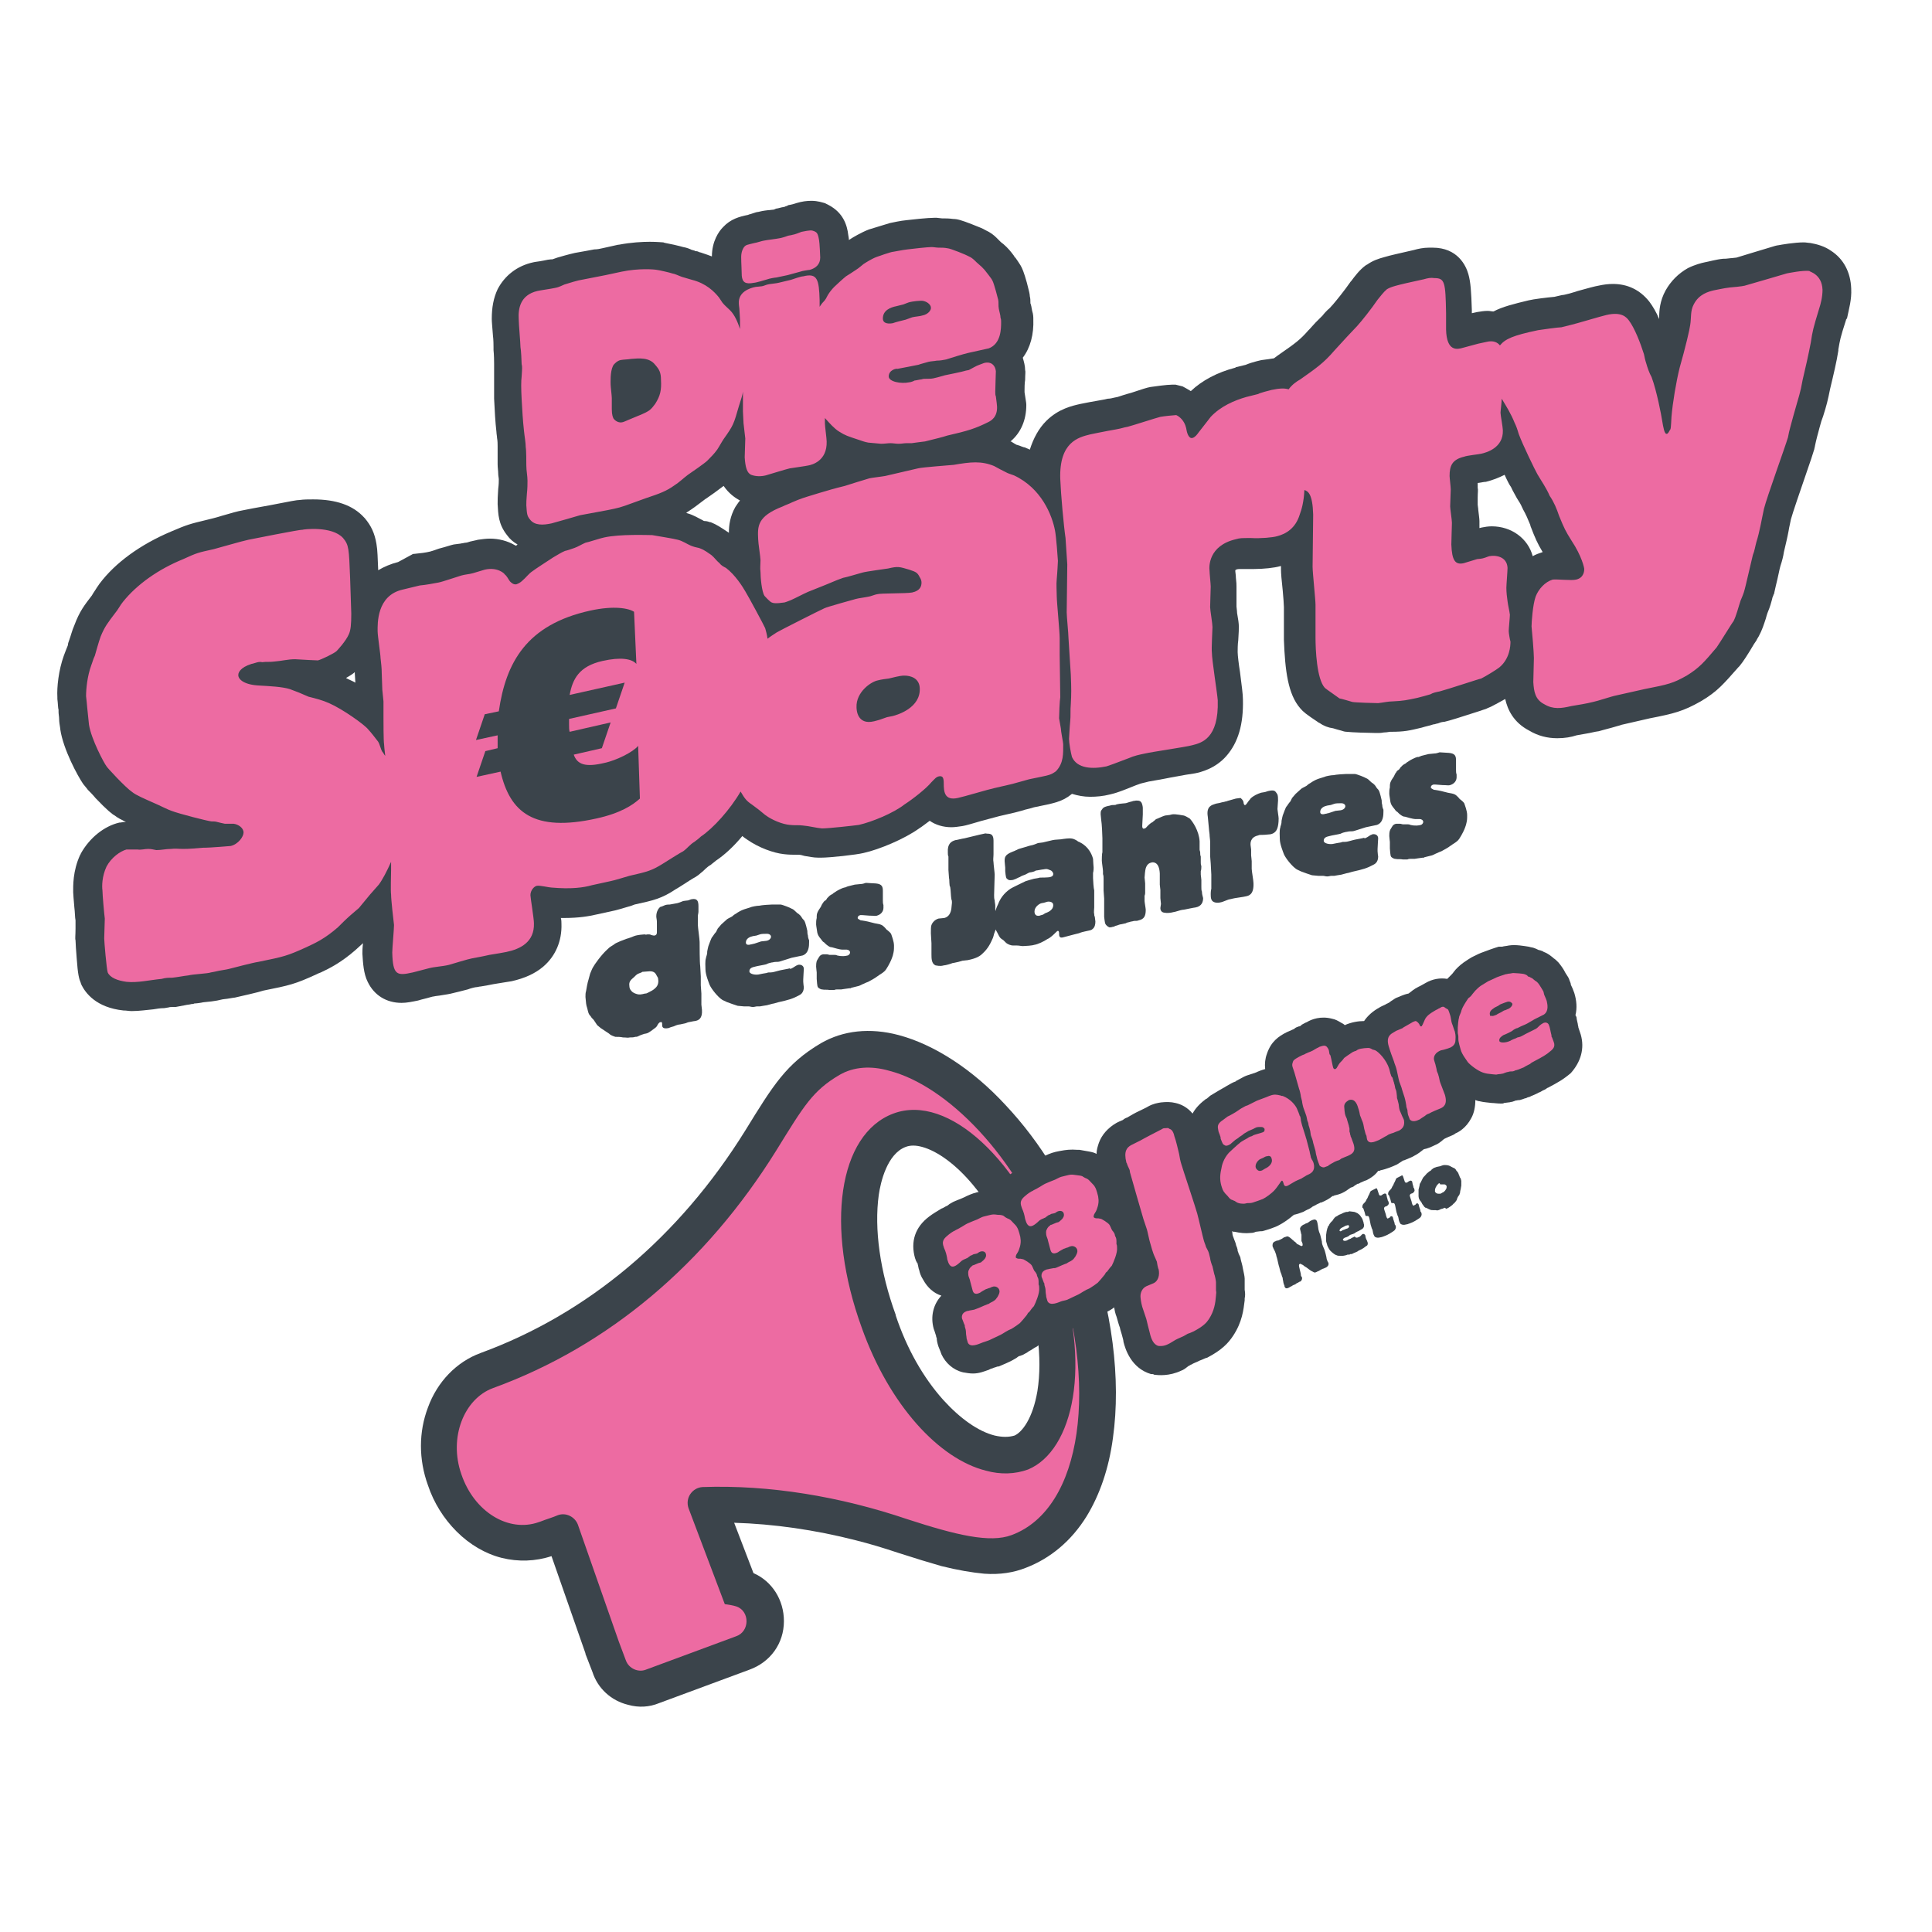
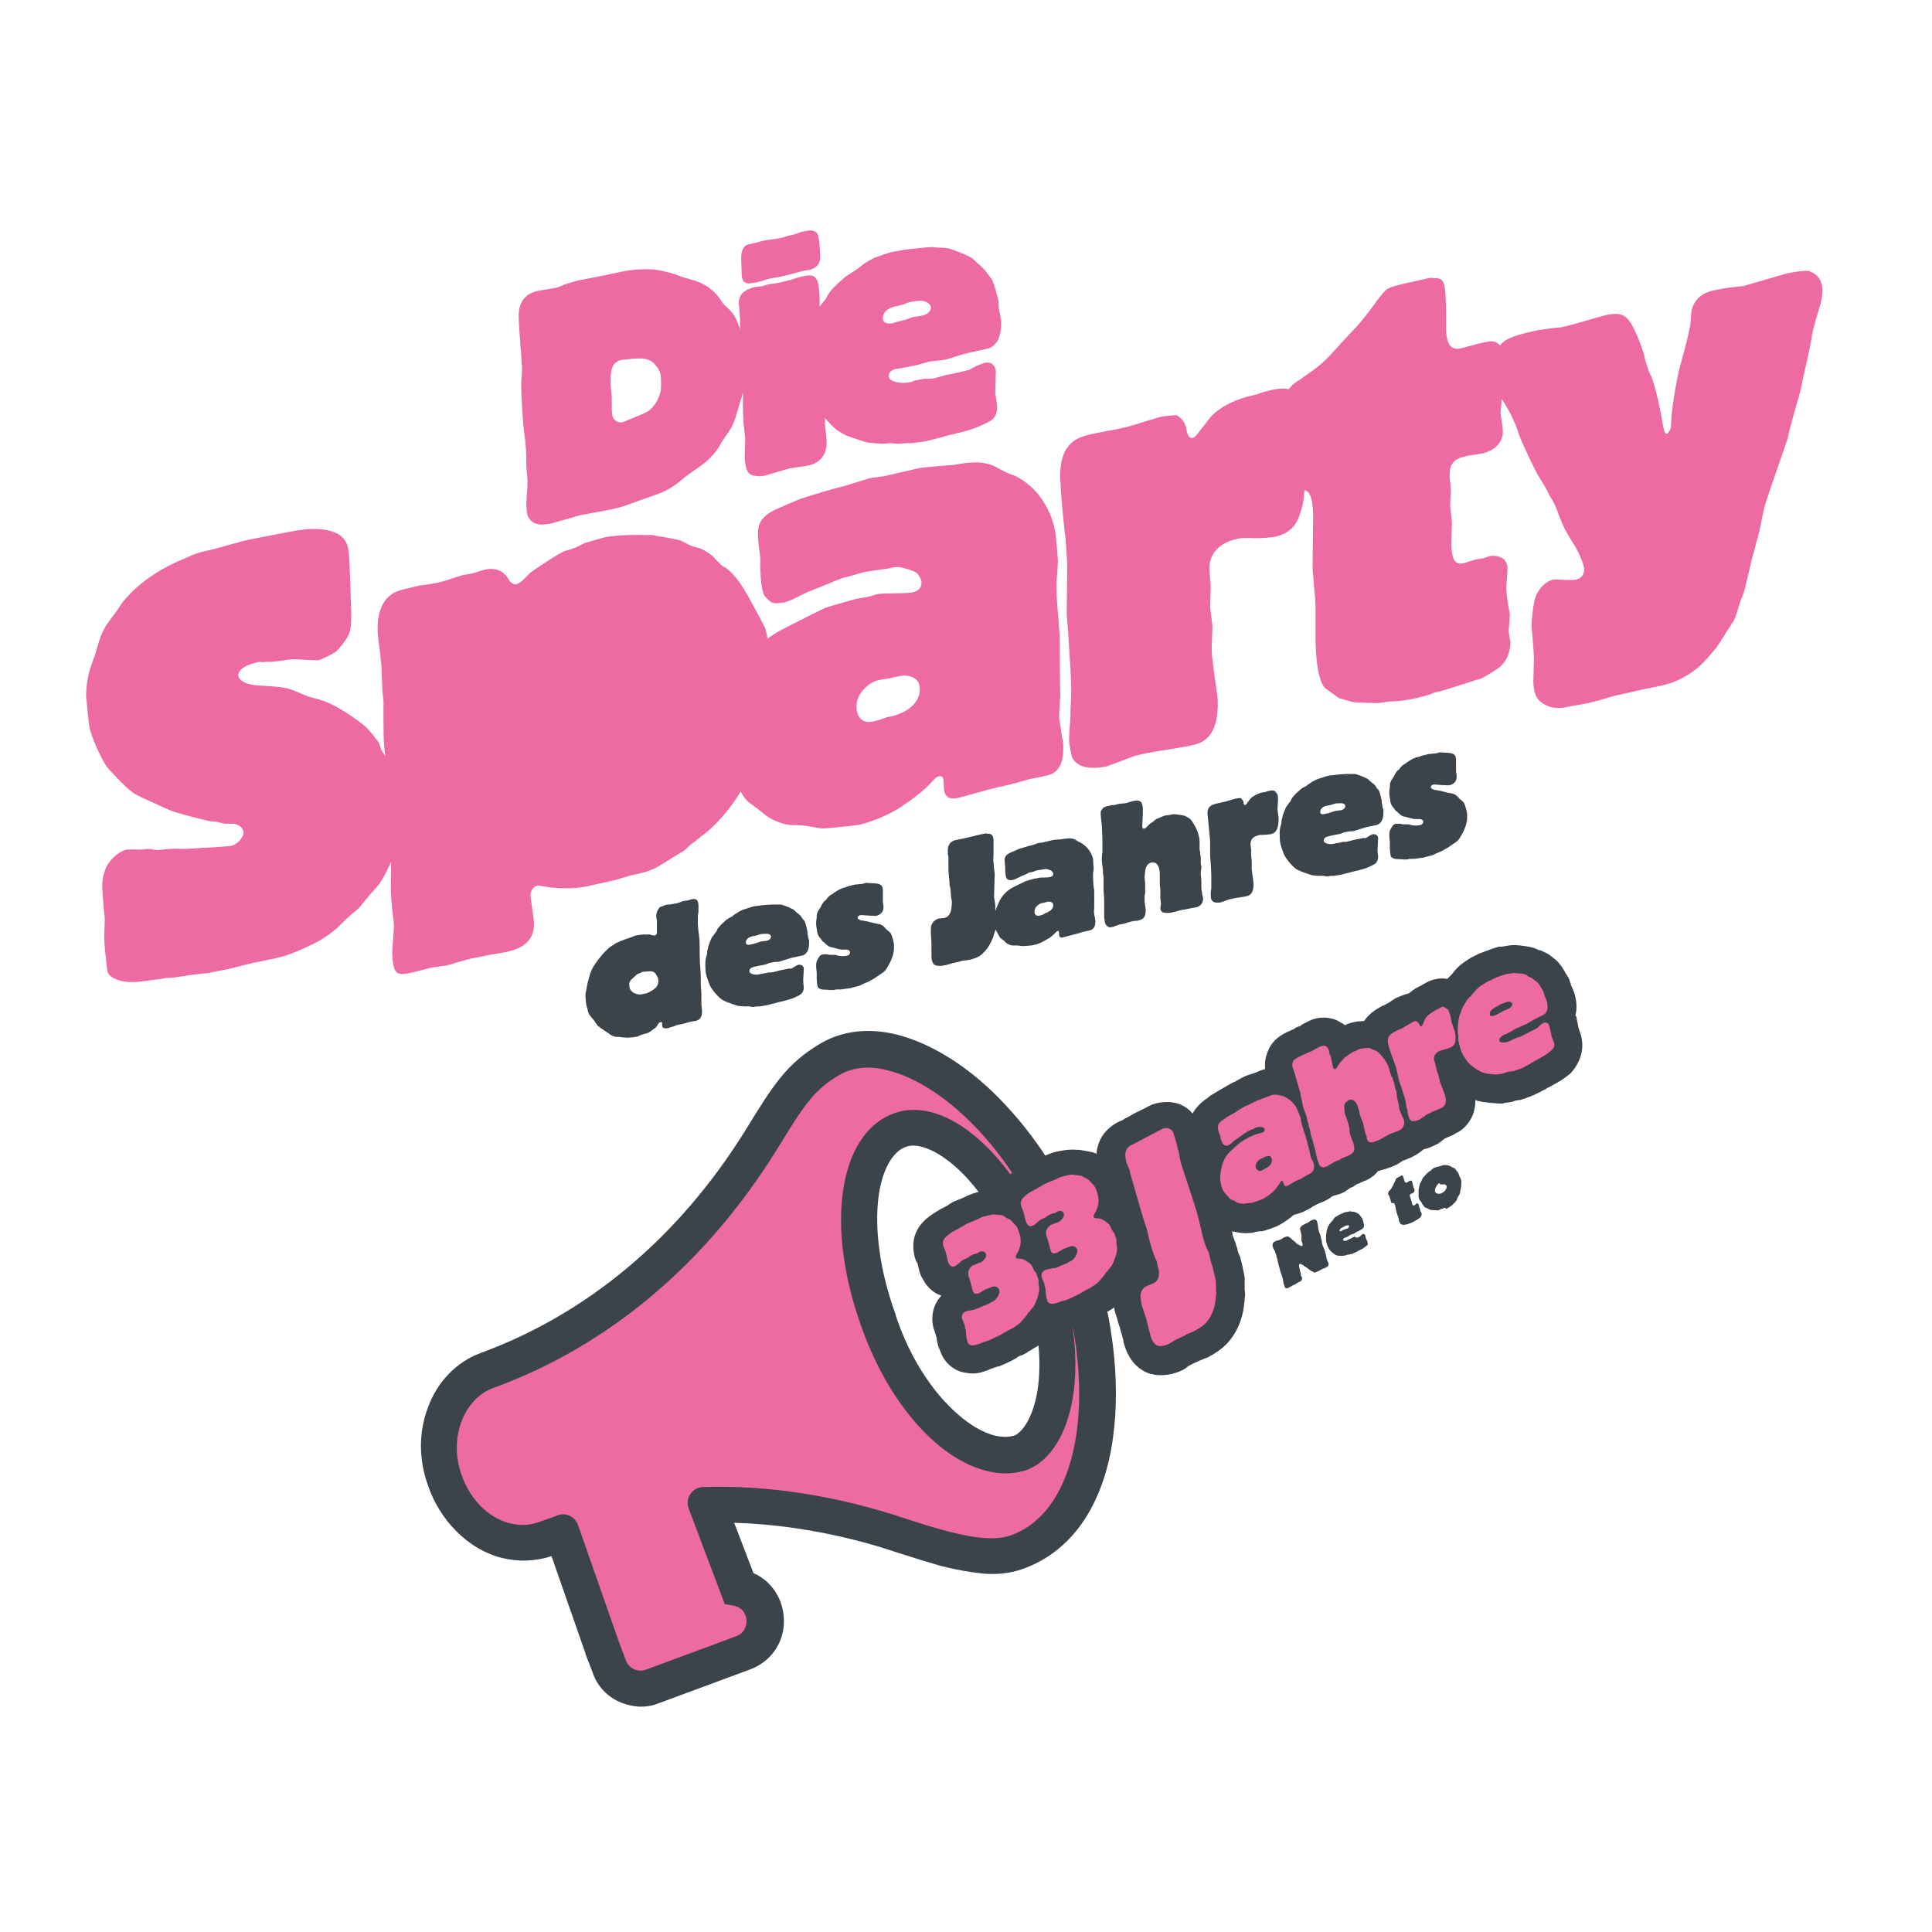
<svg xmlns="http://www.w3.org/2000/svg" xmlns:xlink="http://www.w3.org/1999/xlink" version="1.1" id="Ebene_1" x="0px" y="0px" viewBox="0 0 330 330" style="enable-background:new 0 0 330 330;" xml:space="preserve">
  <style type="text/css">
	.st0{fill:#3B444B;}
	.st1{opacity:0;}
	.st2{fill:#181716;}
</style>
  <g>
-     <path class="st0" d="M316.2,49.3c-0.1-2.8-1.3-5.1-3.5-6.5c-1-0.7-2.3-1.1-3.5-1.3c-0.3,0-0.7-0.1-1.1-0.1l0,0   c-1.6,0-3.9,0.4-4.4,0.5c-0.2,0-0.4,0.1-0.5,0.1c-2.6,0.8-5.7,1.7-6.6,2c-0.2,0-0.7,0.1-1,0.1c-0.7,0.1-1,0.1-1.3,0.1   c-1.1,0.1-2.5,0.5-3.1,0.6c-0.5,0.1-1.7,0.4-2.9,1c-1.6,0.9-2.9,2.2-3.8,3.8c-1,1.8-1.1,3.5-1.1,4.6c0,0.1,0,0.2,0,0.3   c-0.5-1.2-1.1-2.2-1.7-3c-1.6-2-3.7-3-6.2-3c-0.8,0-1.6,0.1-2.5,0.3c-0.6,0.1-1.7,0.4-3.5,0.9c-0.9,0.3-2.3,0.7-2.7,0.7l-1.3,0.3   c-1.2,0.1-3.6,0.4-4.4,0.6c-2.5,0.6-4.5,1.1-6,1.9c-0.3,0-0.6-0.1-1-0.1c-0.6,0-1.2,0.1-1.8,0.2l-0.9,0.2c0-0.2,0-0.4,0-0.5   c-0.1-3.2-0.2-4.8-0.6-6.2c-0.4-1.4-1.8-4.5-6.1-4.5c-0.2,0-0.4,0-0.6,0c-1,0-1.9,0.2-2.6,0.4c-2.6,0.6-4,0.9-5,1.2   c-1.1,0.3-2,0.6-3,1.3c-0.1,0-0.1,0.1-0.2,0.1c-1.1,0.8-1.9,1.9-2.5,2.7l-0.1,0.1c-1.1,1.6-2.5,3.3-3.1,4c0,0,0,0-0.1,0.1   c-0.2,0.2-0.4,0.5-0.7,0.7c-0.3,0.3-0.6,0.6-0.9,1c-0.4,0.4-0.8,0.8-1.2,1.2s-0.7,0.8-1,1.1c-0.1,0.1-0.1,0.1-0.2,0.2   c-1.4,1.6-2.2,2.2-4.8,4c-0.3,0.2-0.7,0.5-1.1,0.8c-0.6,0.1-1.3,0.2-2.1,0.3c0,0-1.5,0.3-2.7,0.8l-1.6,0.4c-0.1,0-0.1,0-0.2,0.1   c-3.1,0.8-5.7,2.2-7.6,4c-0.5-0.3-1-0.6-1.4-0.8c-0.4-0.1-0.8-0.2-1.2-0.3c-0.2,0-0.4,0-0.6,0c-0.9,0-3,0.3-3.7,0.4   c-0.6,0.1-1.5,0.4-3.3,1c-0.8,0.2-2,0.6-2.3,0.7l-0.5,0.1c-0.4,0.1-0.8,0.2-1.2,0.2c-0.4,0.1-0.9,0.2-1.5,0.3   c-1.2,0.2-2.2,0.4-3.2,0.6c-1.3,0.3-3.7,0.8-5.8,2.9c-1.3,1.3-2.2,3-2.8,4.9c-0.2-0.1-0.4-0.2-0.7-0.3c-0.1-0.1-0.2-0.1-0.3-0.1   c-0.3-0.1-0.6-0.2-0.8-0.3H174c-0.1-0.1-0.2-0.1-0.3-0.1c-0.2-0.1-0.4-0.2-0.7-0.4c-0.1-0.1-0.3-0.2-0.4-0.2   c1.8-1.5,2.7-3.7,2.7-6.2c0-0.3,0-0.3-0.3-2.2c0-0.1,0-0.2,0-0.2v-0.1c0-0.3,0-1.3,0.1-1.8c0-1,0.1-1.4,0-1.7   c0-0.7-0.2-1.4-0.4-2.1c1.3-1.7,1.9-4,1.8-6.6c0-0.3,0-0.8-0.2-1.4c-0.1-0.4-0.1-0.7-0.2-1c0-0.1-0.1-0.3-0.1-0.3l0,0   c0-0.1,0-0.2,0-0.2c0-0.3,0-0.6-0.1-1c0-0.3-0.1-0.8-0.5-2.3c-0.5-1.8-0.8-2.5-1.1-3s-0.6-0.9-0.8-1.2l-0.1-0.1c0,0,0-0.1-0.1-0.1   l-0.1-0.2c-0.6-0.8-1-1.3-1.8-2c-0.3-0.2-0.5-0.4-0.6-0.5l-0.1-0.1c-0.1-0.1-0.2-0.2-0.3-0.3c0,0-0.1-0.1-0.2-0.2   c-0.4-0.4-1-0.9-1.9-1.3c-0.3-0.2-1-0.5-2.3-1c-1.8-0.7-2.5-0.9-3.2-0.9c-0.7-0.1-1.3-0.1-1.8-0.1h-0.1l-0.9-0.1   c-0.1,0-0.1,0-0.2,0c-0.1,0-0.1,0-0.2,0c-1.1,0-3.9,0.3-4.7,0.4c-1.1,0.1-2.4,0.4-2.9,0.5l0,0c-0.7,0.2-2.9,0.9-3.6,1.1l0,0   c-1.3,0.5-2.8,1.4-3.1,1.6c-0.1,0.1-0.2,0.1-0.3,0.2c0-0.4-0.1-0.7-0.1-0.8c-0.2-1.8-0.9-3.9-3.4-5.2c-0.2-0.1-0.4-0.2-0.6-0.3l0,0   c-0.4-0.1-1.2-0.4-2.3-0.4c-0.8,0-1.6,0.1-2.6,0.4c-0.3,0.1-0.6,0.2-1.1,0.3c-0.2,0-0.4,0.1-0.5,0.2c-0.1,0-0.2,0-0.3,0.1   c-0.1,0-0.3,0.1-0.5,0.1c-0.3,0.1-0.5,0.1-0.8,0.2c-0.2,0-0.4,0.1-0.6,0.2c-0.2,0-0.7,0.1-1,0.1c-0.9,0.1-1.3,0.2-1.7,0.3   c-0.2,0-0.5,0.1-1.1,0.3c-0.2,0.1-0.5,0.1-0.6,0.2c-1.5,0.3-3,0.7-4.3,2.1c-0.7,0.7-1.9,2.4-1.9,5c-0.5-0.2-1.1-0.4-1.7-0.6   c-0.2-0.1-0.5-0.1-0.6-0.2c-0.2-0.1-0.4-0.1-0.5-0.1s-0.1-0.1-0.2-0.1s-0.2-0.1-0.4-0.1c-0.4-0.2-0.9-0.4-1.5-0.5   c-0.3-0.1-0.8-0.2-1.6-0.4c-1.4-0.3-1.6-0.3-1.8-0.4c-0.2,0-1-0.1-2.3-0.1s-3.2,0.1-5.3,0.5h-0.1l-2.7,0.6   c-0.4,0.1-0.9,0.2-1.4,0.2c-1.1,0.2-2.1,0.4-3.3,0.6c-1.3,0.3-2.3,0.6-3,0.8c-0.6,0.2-0.8,0.3-0.9,0.3c0,0-0.1,0-0.2,0   c-0.2,0-0.8,0.1-1.2,0.2c-1,0.2-1.4,0.2-1.8,0.3c-2.8,0.6-4.9,2.3-6.1,4.6c-0.7,1.5-1,3.1-1,5.1c0,0.5,0.1,1.4,0.2,2.8   c0.1,0.7,0.1,1.8,0.1,2s0,0.3,0,0.5c0,0.1,0.1,0.7,0.1,2.4c0,0.3,0,0.4,0,1.7l0,0c0,1.2,0,2.6,0,4.2c0.1,2.1,0.2,4,0.4,5.7   c0,0.3,0.1,0.7,0.1,1c0.1,0.5,0.1,1.1,0.1,1.4c0,0.2,0,1,0,1.5c0,0.8,0,1.3,0,1.6c0,0.6,0.1,1.1,0.1,1.6c0,0.4,0.1,0.7,0.1,1   c0,0.4,0,0.8-0.1,1.6C85,84.9,85,85.3,85,86.1c0.1,1.7,0.1,3.4,1.6,5.3c0.5,0.7,1.1,1.2,1.8,1.6c-0.1,0.1-0.2,0.2-0.3,0.2   c-0.1,0-0.1-0.1-0.2-0.1c-1.2-0.7-2.7-1.1-4.2-1.1c-0.7,0-1.4,0.1-2.1,0.2c-0.3,0.1-0.5,0.1-1.3,0.3c-0.3,0.1-0.6,0.2-0.8,0.2   c-0.2,0-0.4,0.1-0.6,0.1c-0.4,0.1-0.8,0.1-1.4,0.2c-0.5,0.1-1.3,0.4-2.5,0.7c-0.5,0.2-1.2,0.4-1.5,0.5c-0.8,0.2-1.7,0.3-2.7,0.4   c-0.1,0-0.3,0-0.4,0.1L68,96c-1.2,0.3-2.4,0.8-3.4,1.4c-0.1-2.1-0.1-3.4-0.3-4.5c-0.3-1.8-0.9-3.1-2-4.4l-0.1-0.1   c-1.9-2.1-4.8-3.1-8.7-3.1c-0.8,0-1.6,0-2.3,0.1c-0.5,0-1.5,0.2-5.1,0.9c-1.7,0.3-4.4,0.8-4.8,0.9c-0.6,0.1-1.7,0.4-3.4,0.9   c-0.9,0.3-2.2,0.6-2.6,0.7c-2.9,0.7-3.3,0.8-6.1,2C24,93,19.7,96.1,17,99.7c-0.3,0.4-0.6,0.9-0.8,1.2c-0.2,0.3-0.4,0.6-0.5,0.8   c-1.3,1.7-2.1,2.7-3,5.1c-0.4,0.9-0.6,1.8-0.9,2.6c-0.1,0.3-0.2,0.5-0.2,0.8c-0.3,0.7-0.5,1.3-0.7,1.8c-0.9,2.5-1.2,5.4-1.1,7.1   c0,0.1,0,0.2,0,0.3c0.1,0.7,0.1,1.6,0.2,1.8c0,0.1,0,0.3,0,0.4c0,0.4,0.1,0.8,0.1,1.2c0,0.5,0.1,1.1,0.2,1.7v0.1   c0.5,3.4,3,8,3.9,9.3c0.3,0.4,0.6,0.7,0.8,1c0.4,0.4,0.9,0.9,1.3,1.4c2,2.1,2.9,2.8,3.3,3c0.5,0.4,1.1,0.7,1.9,1.1   c-0.1,0-0.2,0-0.3,0c-0.2,0-0.5,0.1-0.7,0.1h-0.1c-2.6,0.6-5.1,2.6-6.6,5.3c0,0.1-0.1,0.2-0.1,0.2c-1.3,2.8-1.2,5.4-1.2,6.4   c0,0.4,0.1,1.3,0.2,2.6c0.1,0.7,0.1,1.8,0.2,2.2c0,0.2,0,0.9,0,1.4c0,1.2-0.1,1.7,0,2c0,0.4,0.1,1.9,0.2,3.1   c0.2,2.8,0.4,3.5,0.7,4.2c0,0.1,0.1,0.2,0.1,0.3c0.7,1.4,2.5,3.9,7.2,4.4c0,0,0,0,0.1,0c0.4,0,0.8,0.1,1.3,0.1   c1.3,0,2.6-0.2,3.7-0.3c0.6-0.1,1.2-0.2,1.8-0.2c0.2,0,0.5-0.1,0.7-0.1c0.3-0.1,0.5-0.1,1-0.1c0.1,0,0.2,0,0.3,0   c0.6-0.1,1.1-0.2,1.6-0.3c0.4-0.1,0.8-0.1,1.1-0.2c0.2,0,0.3,0,0.5-0.1c0.3,0,1.1-0.1,1.5-0.2c1.2-0.1,1.8-0.2,2.4-0.3l0.9-0.2   c0.1,0,0.6-0.1,0.8-0.1c0.7-0.1,1.1-0.2,1.3-0.2c0.4-0.1,1.3-0.3,2.6-0.6c0.9-0.2,2-0.5,2.3-0.6c4.5-0.9,5.4-1.1,9.1-2.8   c0.1,0,0.1-0.1,0.2-0.1c0.2-0.1,0.3-0.1,0.5-0.2c1.5-0.7,3.5-1.7,6-3.9c0.4-0.4,0.8-0.7,1.1-1l0.1-0.1c-0.1,0.9-0.1,1.4-0.1,1.8   c0.1,1.6,0.2,3.4,0.9,4.8c1.1,2.3,3.2,3.6,5.8,3.6c0.9,0,1.8-0.2,2.8-0.4c0.3-0.1,0.7-0.2,1.5-0.4c0.4-0.1,1-0.3,1.2-0.3   c0.4-0.1,0.8-0.1,1.3-0.2c0.6-0.1,1.4-0.2,2.1-0.4c0.5-0.1,1.2-0.3,2.4-0.6c0.5-0.2,1.3-0.4,1.6-0.4c0.1,0,0.4-0.1,0.6-0.1   c0.6-0.1,1.3-0.2,2.2-0.4c1.7-0.3,2.6-0.4,3.1-0.5c2.2-0.5,4-1.3,5.4-2.5c2.1-1.8,3.2-4.4,3.1-7.3c0-0.3,0-0.6-0.1-1   c0.2,0,0.4,0,0.6,0c2.5,0,4.2-0.3,5.5-0.6l3.2-0.7c0.4-0.1,1.1-0.3,2.1-0.6c0.4-0.1,1-0.3,1.2-0.4c3.2-0.7,4.6-1,7-2.6   c0.2-0.1,0.5-0.3,1.3-0.8c0.6-0.4,1.7-1.1,2.1-1.3c0.3-0.2,0.6-0.4,0.8-0.6c0.4-0.3,0.7-0.6,0.9-0.8c0.2-0.2,0.5-0.4,0.6-0.5   c0.1,0,0.1-0.1,0.2-0.1l1-0.8c1.5-1,3.1-2.5,4.5-4.2c0.2,0.2,0.5,0.4,0.8,0.6c2,1.4,4.5,2.3,6.3,2.5c0.8,0.1,1.6,0.1,2.1,0.1   c0.1,0,0.3,0,0.4,0c0.3,0,0.7,0.1,1,0.2c0.7,0.1,1.5,0.3,2.4,0.3h0.1c0.1,0,0.2,0,0.3,0c1.6,0,6.1-0.5,7.3-0.8   c2.7-0.6,7-2.4,9.5-4.2c0.5-0.3,1.1-0.8,1.8-1.3c1,0.7,2.3,1.1,3.7,1.1c0.6,0,1.2-0.1,1.9-0.2c0.6-0.1,1.6-0.4,3.3-0.9   c1.1-0.3,2.6-0.7,3-0.8l2.6-0.6c0.3-0.1,0.9-0.2,1.8-0.5c0.5-0.1,1.2-0.3,1.5-0.4c3.4-0.7,4.8-0.9,6.5-2.3c1,0.3,2,0.5,3.1,0.5   s2.2-0.1,3.4-0.4c0.9-0.2,1.8-0.5,4.5-1.6c0.1,0,0.2-0.1,0.3-0.1c0.4-0.2,1.1-0.3,1.8-0.5c0.5-0.1,2.4-0.4,3.8-0.7   c2.1-0.4,3.4-0.6,4.1-0.7c1-0.2,3.5-0.8,5.4-3c2-2.3,2.9-5.4,2.8-9.6c0-0.9-0.2-2.3-0.5-4.7c-0.2-1.2-0.4-2.9-0.4-3.4   c0-0.3,0-1.4,0.1-2c0.1-1.4,0.1-2,0.1-2.4c0-0.5-0.1-1.2-0.3-2.3c0-0.4-0.1-0.9-0.1-1.1c0-0.3,0-1.1,0-1.5c0-1.1,0-1.6,0-1.9   s0-0.7-0.1-1.5c0-0.4-0.1-1-0.1-1.1s0-0.1,0-0.2c0.1-0.1,0.3-0.2,0.7-0.2c0.1,0,0.2,0,0.2,0c0.1,0,0.3,0,1,0h0.1c0.3,0,0.7,0,1.1,0   c1.7,0,3.6-0.2,4.6-0.5h0.1c0,0.2,0,0.4,0,0.6c0,0.6,0.1,1.8,0.3,3.6c0.1,1,0.2,2.5,0.2,2.8c0,0.4,0,1.7,0,2.7c0,1.5,0,2.4,0,2.9   c0.2,5.3,0.7,9.3,2.8,11.7c0.5,0.6,1,1,3.1,2.4c0.1,0.1,0.2,0.1,0.2,0.1c0.7,0.5,1.5,0.8,2.3,0.9c0.3,0.1,1,0.3,1.4,0.4   c0.3,0.1,0.6,0.2,0.9,0.2c0.8,0.1,3.8,0.2,4.8,0.2c0.2,0,0.3,0,0.5,0c0.1,0,0.2,0,0.3,0c0.4,0,0.7-0.1,1-0.1s0.7-0.1,0.8-0.1h0.1   h0.1c2.3,0,3.1-0.2,5.2-0.7c0.3-0.1,0.7-0.2,1.5-0.4c0.3-0.1,0.6-0.2,0.8-0.2c0.2-0.1,0.5-0.1,0.7-0.2s0.6-0.2,0.9-0.2   c0.9-0.2,2.8-0.8,6.2-1.9c0.5-0.2,1-0.3,1.1-0.4c0.2-0.1,0.5-0.2,0.7-0.3c0.6-0.3,1.5-0.8,2.4-1.3c0.4,1.8,1.4,4,4.1,5.4   c1.5,0.9,3.1,1.3,4.8,1.3c1.3,0,2.4-0.2,3.3-0.5c0.5-0.1,1.1-0.2,1.7-0.3c0.7-0.1,1.3-0.3,2.1-0.4c0.4-0.1,1-0.3,2.2-0.6   c0.6-0.2,1.5-0.4,1.7-0.5l4.8-1.1c4.1-0.8,5.7-1.2,8.7-2.9l0,0c2.9-1.7,4-3.1,6.4-5.8c0.1-0.1,0.1-0.1,0.2-0.2   c0.6-0.7,1.5-2.1,2.5-3.8c0.2-0.3,0.5-0.7,0.5-0.8c0.1-0.2,0.2-0.3,0.3-0.5c0.6-1.1,0.9-2.1,1.2-3c0.1-0.4,0.2-0.7,0.3-1   c0.5-1.2,0.6-1.7,0.8-2.4c0-0.2,0.1-0.3,0.2-0.6c0-0.1,0-0.1,0.1-0.2c0.2-0.9,0.4-1.8,0.6-2.6c0.2-0.8,0.3-1.5,0.5-2.2   c0.3-0.9,0.5-1.7,0.6-2.4c0.3-1.3,0.6-2.5,0.8-3.6c0.1-0.7,0.3-1.4,0.4-2c0.3-1.1,1.6-4.9,2.5-7.5c0.8-2.3,1.3-3.8,1.5-4.5   c0-0.2,0.1-0.3,0.1-0.5c0.2-1,0.5-2.1,0.8-3.2c0.2-0.8,0.4-1.4,0.6-1.9c0.6-1.9,0.8-2.7,1.2-4.7c0.6-2.5,1.1-4.6,1.4-6.5   c0-0.1,0-0.1,0-0.2c0.3-1.7,0.3-1.9,1.3-5c0-0.1,0-0.1,0.1-0.2l0.1-0.2C315.8,52.8,316.3,51.2,316.2,49.3z M254.8,89.9   c-0.6,0-1.2,0.1-1.7,0.2c-0.1,0-0.3,0.1-0.4,0.1c0-0.6,0-1,0-1.2c0-0.4-0.1-1-0.2-1.9c0-0.3-0.1-0.7-0.1-0.9c0-0.3,0-0.8,0-1.2   c0-0.9,0.1-1.3,0-1.7c0-0.2,0-0.4,0-0.8c0.7-0.1,1.1-0.2,1.4-0.2c1.2-0.3,2.2-0.7,3.2-1.2c0.4,0.9,0.8,1.7,1.1,2.1   c0.3,0.7,0.7,1.3,1,1.9c0.4,0.6,0.7,1.1,0.9,1.6c0.1,0.1,0.1,0.3,0.2,0.4c0.4,0.7,0.8,1.6,1.2,2.6v0.1c0.8,2.1,1.2,3,2.1,4.5   c-0.6,0.2-1.2,0.4-1.7,0.7C261,92,258.2,89.9,254.8,89.9z M126.4,85.5c-0.3,0.3-0.5,0.7-0.8,1.1c-0.9,1.6-1.1,3.1-1.1,4.4l0,0   c-1.5-1-2.1-1.4-3.1-1.8h-0.1c-0.3-0.1-0.6-0.2-0.9-0.2c-0.1,0-0.2,0-0.3-0.1c-0.1,0-0.1-0.1-0.2-0.1c-0.6-0.3-1.4-0.8-2.4-1.1   c-0.1,0-0.2-0.1-0.3-0.1c0.3-0.2,0.6-0.4,0.9-0.6c0.9-0.6,1.6-1.2,2.3-1.7c0.1-0.1,0.2-0.1,0.3-0.2c0.6-0.4,2-1.4,2.9-2.1   C124.5,84.3,125.5,85,126.4,85.5z M59.1,115.8c0.9-0.5,1.3-0.8,1.5-1c0,0.1,0,0.2,0,0.2l0.1,1.6C60.2,116.3,59.6,116.1,59.1,115.8z   " />
-   </g>
+     </g>
  <g>
    <g>
      <defs>
        <path id="SVGID_1_" d="M126.6,43.9c0-1,0.4-1.6,0.5-1.7c0.3-0.4,0.6-0.4,1.8-0.7c0.2,0,1.4-0.4,1.6-0.4c0.4-0.1,2.2-0.3,2.6-0.4     c0.2,0,1.2-0.3,1.4-0.4c0.3-0.1,0.6-0.1,0.9-0.2c0.2,0,1.3-0.4,1.5-0.5c1.5-0.3,1.7-0.3,2.2-0.1c0.4,0.2,0.6,0.3,0.8,1.5     c0.1,0.4,0.2,2.9,0.2,3c0,1.1-0.7,1.8-1.8,2.1c-0.2,0-1.4,0.2-1.6,0.3c-0.3,0.1-1.9,0.5-2.2,0.6l-1.9,0.4c-0.2,0-1.3,0.2-1.5,0.3     c-0.3,0.1-2,0.6-2.3,0.6c-1.5,0.3-2-0.1-2.1-1.2C126.7,46.4,126.6,44.9,126.6,43.9z M151.8,64.3c0,0.9,2.1,1.3,3.5,1     c0.2,0,0.8-0.2,0.9-0.3c0.2,0,1-0.2,1.2-0.2c0.3-0.1,0.4-0.1,0.8-0.1c1.1,0,1.1,0,3.2-0.6c0.5-0.1,3-0.6,3.6-0.8l0.5-0.1     c0.6-0.3,1.2-0.7,1.8-0.9c0.3-0.1,0.5-0.2,0.8-0.3c1.2-0.3,1.9,0.4,2,1.4c0,0.3-0.1,2.9-0.1,3.5c0,0.3,0,0.6,0.1,0.8     c0.1,0.6,0.2,1.7,0.2,1.7c0.1,1.9-1.1,2.5-1.5,2.7c-2.2,1.1-3.5,1.5-7,2.3c0,0-1.3,0.4-1.4,0.4c-0.3,0.1-2.1,0.5-2.4,0.6     c-0.2,0-2.2,0.3-2.3,0.3c-0.3,0-0.5,0-0.9,0s-0.8,0.1-1.3,0.1s-0.9-0.1-1.4-0.1s-1,0.1-1.6,0.1c-0.2,0-2-0.2-2.2-0.2     c-0.6-0.1-1.1-0.3-1.7-0.5c-1.8-0.6-2.2-0.7-3.3-1.4c-0.8-0.5-1.6-1.4-2.4-2.3c0,0.4,0,0.7,0,0.9c0,0.5,0.3,2.6,0.3,3.1     c0.1,3.4-2.6,4-3.1,4.1c-0.4,0.1-2.6,0.4-3.2,0.5c-0.5,0.1-3.4,1-4.1,1.2c-0.8,0.2-1.7,0.2-2.5-0.1c-0.7-0.3-1-1.3-1.1-3     c0-0.5,0.1-2.7,0.1-3.2c0-0.1-0.2-1.7-0.3-2.6l-0.1-2c0-1,0-1.1,0-2.9c0-0.1,0-0.3,0-0.5c-0.1,0.7-0.3,1.2-0.7,2.5     c-0.9,3.1-0.9,3.2-2.6,5.6c-0.4,0.6-0.7,1.2-1.1,1.8c-0.5,0.7-1.1,1.3-1.7,1.9c-0.4,0.4-2.7,2-3.3,2.4c-0.8,0.6-1.5,1.3-2.3,1.8     c-1.4,1-2.5,1.4-4.9,2.2c-3.6,1.3-4,1.5-5.4,1.8c-0.8,0.2-4.8,0.9-5.8,1.1c-0.7,0.2-4.1,1.2-4.9,1.4c-1.4,0.3-2.9,0.4-3.7-0.7     c-0.5-0.6-0.5-1-0.6-2.4c0-0.6,0-0.7,0.1-2c0.1-0.9,0.1-1.6,0.1-2.2c0-0.8-0.2-1.7-0.2-2.6c0-0.5,0-2.6-0.1-3.1     c0-0.8-0.2-1.8-0.3-2.8c-0.2-1.8-0.3-3.6-0.4-5.4c-0.1-1.9-0.1-3.1,0-3.9c0.1-1.5,0.1-1.7,0-2.1c0-0.4-0.1-2.5-0.2-2.9     c0-0.7-0.3-4-0.3-4.8c-0.1-1.7,0.2-4.1,3.2-4.8c0.4-0.1,2.5-0.4,2.9-0.5c0.5-0.1,0.6-0.1,1.7-0.6c0.4-0.1,1.2-0.4,2.4-0.7     c1.5-0.3,3-0.6,4.6-0.9l2.8-0.6c2.9-0.6,5.5-0.4,6-0.3c0.2,0,2.4,0.5,2.6,0.6c0.6,0.1,1.1,0.4,1.7,0.6c0.6,0.2,1.1,0.3,1.7,0.5     c2.4,0.6,3.8,2,4.6,3c0.2,0.3,0.4,0.6,0.6,0.9c0.4,0.5,0.8,0.8,1.3,1.3c0.8,0.8,1.3,2,1.7,3.2c0-0.7,0-1.4,0-1.6l-0.1-1.7     c0-0.3-0.1-0.7-0.1-1.1c-0.1-1.9,1.8-2.6,2.9-2.8c0.2,0,0.9-0.1,1-0.1c0.2,0,0.9-0.3,1-0.3c0.3-0.1,1.6-0.2,1.9-0.3l2.1-0.5     c0.3-0.1,1.7-0.6,2.1-0.6c2.4-0.6,2.7,0.5,2.8,4.1c0,0.2,0,0.6,0,1.1c0.2-0.3,0.4-0.6,0.7-0.9c0.3-0.3,0.5-0.7,0.7-1.1     c0.3-0.5,0.7-1,1.1-1.4c0.3-0.3,1.5-1.4,2-1.8c0.5-0.3,1.1-0.7,1.7-1.1c0.5-0.3,0.9-0.7,1.3-1c0.3-0.2,1.4-0.9,2.2-1.2     c0.3-0.1,2.5-0.9,2.9-0.9c0.1,0,1.5-0.3,2.4-0.4c0.7-0.1,3.5-0.4,4.1-0.4c0.4,0,0.8,0.1,1.2,0.1c0.5,0,1,0,1.5,0.1     c0.5,0,3.4,1.2,3.7,1.4c0.5,0.2,0.9,0.6,1.3,1c0.3,0.3,0.6,0.5,0.9,0.8c0.4,0.4,0.5,0.5,1.1,1.3c0.2,0.3,0.5,0.6,0.7,1     c0.3,0.5,1,3.3,1,3.3c0.1,0.4,0,1,0.1,1.5c0.1,0.6,0.3,1.1,0.3,1.6c0.1,0.2,0.1,0.4,0.1,0.7c0,1.1,0,3.7-2.1,4.5l-3.6,0.8     c-0.5,0.1-3.1,0.9-3.7,1.1c-0.5,0.1-1,0.2-1.6,0.2c-0.5,0.1-1,0.1-1.4,0.2c-0.3,0.1-1.5,0.4-1.7,0.5c-0.5,0.1-3,0.6-3.6,0.7     C153.1,62.9,151.8,63.2,151.8,64.3z M112.9,64.9c0-1.3-0.3-1.8-1-2.6c-1-1.3-2.8-1.1-4.1-1c-0.5,0.1-1.3,0.1-1.8,0.2     c-0.5,0.1-1.1,0.6-1.3,1c-0.5,1-0.4,2.9-0.4,3.2s0.2,1.9,0.2,2.3c0,0.3,0,1.6,0,1.9c0,1,0.2,1.4,0.3,1.6c0.3,0.4,0.9,0.8,1.6,0.6     c0.1,0,1.4-0.6,1.7-0.7c0.9-0.4,1.9-0.7,2.8-1.3c0.4-0.3,0.7-0.7,1-1.1C112.8,67.6,113,66.6,112.9,64.9z M152.5,55.2     c0.3-0.1,0.6-0.2,1-0.3l1.2-0.3l1.1-0.4c0.3-0.1,1.5-0.2,1.7-0.3c1.1-0.2,1.6-1,1.5-1.4c0-0.3-0.4-0.9-1.3-1.1     c-0.5-0.1-1.9,0.1-2.3,0.2c-0.1,0-1.1,0.4-1.1,0.4l-1.2,0.3c-1,0.2-2.3,0.7-2.3,2.1C150.8,55.4,152,55.3,152.5,55.2z      M181.6,127.1c0-0.3-0.4-2.2-0.4-2.7c-0.1-0.6-0.2-1.1-0.3-1.7c0-0.6,0.1-3.1,0.2-3.6c0-1.2-0.1-6.2-0.1-7.3c0-0.4,0-2.4,0-2.8     c0-1.2-0.5-6.2-0.5-7.2s-0.1-1.9,0-2.9s0.2-3,0.2-3.1c0-0.2-0.3-4.3-0.5-5.2c-0.5-2.6-2.3-7.2-7-9.4c-0.5-0.2-1-0.3-1.5-0.6     c-0.6-0.3-1.2-0.6-1.9-1c-2.2-0.9-4-0.7-6.9-0.2c-1,0.1-5.3,0.4-6.1,0.6l-5.6,1.3c-0.5,0.1-2.3,0.3-2.7,0.4     c-0.7,0.2-3.6,1.1-4.2,1.3l-1.2,0.3c-0.5,0.1-5.9,1.7-6.3,1.9c-0.6,0.2-1,0.4-1.5,0.6c-0.6,0.3-1,0.4-1.6,0.7     c-4.4,1.7-4.3,3.4-4.2,5.6c0,0.6,0.4,3.1,0.4,3.6c0,0.7-0.1,1.3,0,2c0,0.9,0.2,3.4,0.7,4.1c0,0,0.9,1,1.2,1.1c0.6,0.3,2,0,2.2,0     c0.4-0.1,0.8-0.3,1.1-0.4c0.9-0.4,2-1,2.9-1.4c1-0.4,2-0.8,3-1.2c1.9-0.8,2.4-1,3-1.2c0.6-0.1,2.9-0.8,3.3-0.9     c0.7-0.2,3.8-0.6,4.4-0.7c1.7-0.4,1.9-0.3,3.6,0.2c1.2,0.4,1.4,0.5,1.8,1.3c0.2,0.3,0.3,0.6,0.3,0.9c0,0.6-0.2,1.4-1.6,1.7     c-1,0.2-5.4,0.1-6,0.3c-0.2,0-1.2,0.4-1.4,0.4c-0.4,0.1-1.9,0.3-2.2,0.4c0,0-5.1,1.4-5.4,1.6c-0.7,0.3-7.8,3.9-8.1,4.1     c-0.6,0.4-1.1,0.7-1.6,1.1c-0.1-0.8-0.3-1.4-0.4-1.8c-0.1-0.3-2.9-5.5-3.4-6.3c-0.4-0.7-1.7-2.8-3.3-4c-0.4-0.2-0.8-0.4-1.1-0.8     c-0.5-0.4-0.9-1-1.4-1.4c-1.4-1-1.6-1-2.1-1.2c-0.5-0.1-0.9-0.2-1.4-0.4c-0.7-0.3-1.4-0.8-2.2-1c-0.7-0.2-3.3-0.6-4.4-0.8     c-0.7,0-5.5-0.2-8.2,0.4c-0.2,0-3,0.9-3.2,0.9c-0.7,0.3-1.3,0.7-1.9,0.9c-0.6,0.2-1.1,0.4-1.6,0.5c-0.7,0.3-1.3,0.7-2,1.1     c-0.6,0.4-3.1,2-3.6,2.4c-0.6,0.4-1,1-1.7,1.6c-0.3,0.3-0.7,0.5-1,0.6c-0.5,0.1-0.9-0.3-1.1-0.5c-0.3-0.4-0.5-0.9-0.9-1.2     c0-0.1-1.2-1.3-3.4-0.8c-0.3,0.1-1.7,0.5-2,0.6c-0.7,0.2-1.3,0.2-2,0.4s-3.3,1.1-3.9,1.2c-1.1,0.2-2.1,0.4-3.2,0.5l-2.9,0.7     c-4.5,1-4.3,5.9-4.3,7.1c0,0.8,0.5,4,0.5,4.6c0.1,0.9,0.2,1.7,0.2,2.5l0.1,2.9c0,0.1,0.2,2,0.2,2c0,0.4,0,2.3,0,2.7     c0,0.7,0,4,0.1,4.6c0,0.3,0.1,1.1,0.2,2c-0.2-0.2-0.3-0.5-0.5-0.7c-0.3-0.5-0.4-1.2-0.7-1.7c-0.3-0.4-1.3-1.7-1.7-2.1     c-0.6-0.8-4.4-3.5-6.7-4.5c-1.1-0.5-2.3-0.8-3.5-1.1c-1.1-0.5-2.1-0.9-3.2-1.3c-1.3-0.4-3.4-0.5-5.1-0.6c-2.6-0.1-3.7-1-3.7-1.8     c0-0.7,0.8-1.6,3-2.1c0.3-0.1,0.7-0.2,1.1-0.1c0.7-0.1,1.3,0,2-0.1c1.3-0.1,2.4-0.4,3.6-0.4c1.4,0.1,3.8,0.2,3.9,0.2     c0.5-0.1,2.8-1.2,3.2-1.6c0.1-0.1,1.6-1.7,2.1-2.9c0.3-0.7,0.4-1.6,0.4-3.5l-0.2-6.1c-0.2-5-0.2-5.6-1.2-6.8     c-1.9-2.1-6.8-1.5-7-1.4c-0.2-0.1-8.7,1.6-9.2,1.7c-1,0.2-5.1,1.4-5.9,1.6c-2.7,0.6-2.8,0.6-5.2,1.7c-4.2,1.7-7.9,4.3-10.3,7.3     c-0.5,0.6-0.8,1.3-1.4,2c-1.2,1.6-1.7,2.2-2.4,3.9c-0.4,1.1-0.7,2.3-1,3.3c-0.3,0.6-0.4,1.1-0.6,1.6c-0.7,1.9-0.9,4.1-0.9,5.3     c0,0,0.2,1.8,0.2,2c0.1,1,0.2,2,0.3,2.9c0.4,2.5,2.6,6.6,3,7.1c0,0.1,3.2,3.6,4.4,4.4c0.6,0.5,2,1.1,3.8,1.9     c0.5,0.2,2.5,1.2,2.9,1.3c1.3,0.5,6,1.7,6.8,1.8c0.3,0,0.7,0,1,0.1c0.4,0.1,0.8,0.2,1.3,0.3c0.5,0,1,0,1.5,0     c0.8,0.1,1.7,0.7,1.7,1.5c0,0.7-0.9,2-2.2,2.3c-0.2,0-3.2,0.3-4.8,0.3c-1.2,0.1-2.2,0.2-3.3,0.2c-0.8,0-1.4-0.1-2.1,0     c-0.9,0-1.6,0.2-2.5,0.2c-0.5-0.1-0.9-0.2-1.4-0.2c-0.6,0-1.2,0.2-1.8,0.1c-0.6,0-1.2,0-1.8,0h-0.1c-1.1,0.3-2.6,1.4-3.4,2.9     c-0.8,1.7-0.8,3.4-0.7,4.1c0,0.7,0.3,4.1,0.4,4.8c0,0.5-0.1,2.9-0.1,3.4s0.4,5.2,0.6,5.8c0.4,0.9,1.7,1.4,3.2,1.6     c1.9,0.2,3.9-0.3,6-0.5c0.7-0.2,1.2-0.2,1.8-0.2c1-0.1,1.9-0.3,2.8-0.4c0.7-0.2,3.3-0.3,3.8-0.5l1-0.2c0.3-0.1,1.8-0.3,2.1-0.4     c0.8-0.2,4.2-1.1,5-1.2c4.4-0.9,4.9-1,8.2-2.5c1.5-0.7,3.1-1.4,5.4-3.4c0.7-0.7,1.4-1.4,2.2-2.1c0.5-0.4,0.9-0.8,1.4-1.2     c0.6-0.7,1.3-1.6,1.9-2.3c0.5-0.6,1-1.1,1.5-1.7c0.6-0.8,1.4-2.3,2.1-3.9l0,0v1.4c0,0.7-0.1,3.6,0,4.2c0,0.9,0.4,4.4,0.5,5.2     c0,0.7-0.3,4-0.3,4.7c0.1,3.9,0.8,4,3.5,3.4c0.4-0.1,2.3-0.6,2.7-0.7c1.1-0.3,2.3-0.3,3.5-0.6c0.7-0.2,3.3-1,3.9-1.1     c0.5-0.1,1.7-0.3,3-0.6c1.2-0.2,2.5-0.4,2.9-0.5c2.4-0.5,4.8-1.7,4.7-4.9c0-0.8-0.6-4.4-0.6-4.8c0-0.8,0.6-1.5,1.1-1.6     s2.1,0.3,2.5,0.3c3.4,0.3,5.5,0,6.9-0.4l3.2-0.7c0.6-0.1,2.8-0.8,3.2-0.9c3.1-0.7,3.8-0.9,5.6-2c0.3-0.2,3.5-2.2,3.6-2.2     c0.7-0.5,1.2-1.2,1.9-1.6c0.4-0.3,0.8-0.6,1.1-0.9c2.1-1.4,5-4.6,6.8-7.7c0.7,1.2,1,1.6,1.9,2.2c0.4,0.3,0.8,0.6,1.2,0.9     c0.4,0.3,0.7,0.6,1.1,0.9c1.2,0.9,3,1.6,4.2,1.7c0.8,0.1,1.5,0,2.2,0.1c1.2,0.1,2.2,0.4,3.3,0.5c1.2,0,5.6-0.5,6.3-0.6     c2.2-0.5,5.9-2,7.8-3.5c1.4-0.9,3.7-2.7,4.6-3.8c0.6-0.6,0.8-0.9,1.3-1c0.6-0.1,0.8,0.2,0.8,1.2c0,1.4,0.1,3,2.4,2.5     c1-0.2,5.3-1.5,6.3-1.7l2.6-0.6c0.5-0.1,2.9-0.8,3.3-0.9c3.4-0.7,3.7-0.7,4.6-1.4C181.7,130.3,181.6,128.7,181.6,127.1z      M152.5,122.3l-1,0.2c-0.8,0.3-1.4,0.5-2.2,0.7c-2.9,0.7-3-2-3-2.4c-0.1-2.6,2.5-4.4,3.7-4.6c0.3-0.1,1.6-0.3,1.8-0.3     c2-0.5,2.3-0.5,2.7-0.5c1,0,2.5,0.4,2.6,2.1C157.3,120.9,153.3,122.1,152.5,122.3z M311.3,49.5c0,1.2-0.3,2.4-0.6,3.3     c-1,3.3-1.1,3.7-1.4,5.7c-0.4,2.1-0.9,4.3-1.4,6.4c-0.4,2.3-0.6,2.6-1.6,6.2c-0.3,1.2-0.7,2.4-0.9,3.6     c-0.5,1.7-3.6,10.2-4.1,12.2c-0.4,1.8-0.7,3.8-1.3,5.7c-0.2,0.7-0.3,1.5-0.6,2.2c-0.4,1.7-0.8,3.4-1.2,5.1     c-0.3,1.2-0.3,1.3-0.9,2.7c-0.4,1.2-0.7,2.5-1.2,3.5c-0.2,0.2-2.2,3.5-2.9,4.5c-2.2,2.6-3,3.5-5.1,4.8c-2.3,1.3-3.1,1.5-7.2,2.3     l-4.9,1.1c-0.6,0.1-3.3,1-3.9,1.1c-1.2,0.3-2.5,0.5-3.7,0.7c-1.7,0.4-3.1,0.6-4.6-0.3c-1.6-0.8-1.8-2.2-1.9-3.8     c0-0.5,0.1-3.4,0.1-4.1c0-0.9-0.3-4.5-0.4-5.4c0-0.7,0.2-3.7,0.7-5.1c0.5-1.3,1.6-2.5,2.9-2.9c0.6-0.1,3.3,0.2,4,0     c1.4-0.3,1.4-1.6,1.4-1.8c0-0.2-0.4-2.2-2.2-4.9c-1-1.6-1.2-2-2.1-4.2c-0.4-1.2-0.9-2.4-1.6-3.4c-0.6-1.4-1.4-2.5-2.1-3.7     c-0.4-0.7-2.5-5-3.2-6.9c-0.2-0.7-0.4-1.3-0.7-1.9c-0.6-1.5-1.4-2.8-2.2-4.1c0,0.7-0.2,2.1-0.2,2.4c0,0.4,0.4,2.5,0.4,3     c0.1,3-2.8,3.8-3.7,4c-0.4,0.1-2.4,0.3-2.9,0.5c-2.1,0.5-2.5,1.6-2.5,3.3c0,0.3,0.2,1.9,0.2,2.3s-0.1,2.4-0.1,2.9     c0,0.4,0.3,2.3,0.3,2.8s-0.1,3.1-0.1,3.7c0.1,2.8,0.7,3.5,2.1,3.2c0.4-0.1,1.9-0.6,2.3-0.7c0.2,0,1-0.1,1.2-0.2     c0.1,0,0.8-0.3,0.9-0.3c1-0.2,3,0,3.1,2c0,0.5-0.2,2.9-0.2,3.4c0,0.8,0.1,1.6,0.2,2.3c0.1,0.8,0.3,1.5,0.4,2.3     c0,0.4-0.2,2.4-0.2,2.8c0,0.3,0.2,1.5,0.3,1.8c0,0.7-0.1,2.9-1.9,4.4c-0.5,0.4-2.3,1.5-3.1,1.9c-0.2,0-5.9,1.9-7.1,2.2     c-0.5,0.1-1.1,0.2-1.6,0.5c-0.3,0.1-1.8,0.5-2.2,0.6c-1.9,0.4-2.3,0.5-4.2,0.6c-0.8,0-1.6,0.2-2.5,0.3c-0.6,0-3.9-0.1-4.4-0.2     c0,0-2-0.6-2.2-0.6c-0.1-0.1-2.3-1.6-2.5-1.8c-1.4-1.5-1.6-6.6-1.6-8.6c0-0.8,0-4.7,0-5.6s-0.5-5.5-0.5-6.5     c0-1.3,0.1-7.5,0.1-8.9c-0.1-3.6-0.9-4-1.5-4.2c-0.1,2.1-0.5,3.4-0.8,4.2c-0.7,2.3-2.3,3.3-3.9,3.7c-0.7,0.2-2.8,0.4-4.4,0.3     c-1.7,0-1.9,0-2.6,0.2c-4.7,1.1-4.6,4.7-4.5,5.4c0,0.4,0.2,2.3,0.2,2.7c0,0.5-0.1,2.9-0.1,3.5c0,0.5,0.4,2.8,0.4,3.4     s-0.2,3.7-0.1,4.4c0,1.2,0.9,6.8,1,8.1c0.2,6.6-2.8,7.3-4.4,7.7c-1.1,0.3-6.7,1.1-8,1.4c-1,0.2-1.9,0.4-2.8,0.8     c-2.6,1-3.2,1.2-3.8,1.4c-2.4,0.5-5,0.4-5.9-1.6c-0.2-0.7-0.5-2.4-0.5-3.1c0,0,0.1-2,0.2-3c0.1-0.9,0-1.9,0.1-2.9     c0.1-1.8,0.1-2.6,0-5.1c0-0.3-0.4-5.9-0.4-6.3c0-0.7-0.3-3.6-0.3-4.3c0-1.1,0.1-6.9,0.1-8.2c-0.1-1.5-0.2-3-0.3-4.5     c-0.3-2-0.8-7.5-0.9-10.1c-0.2-6.3,3.1-7.1,5.1-7.6c1-0.2,1.9-0.4,3-0.6c1-0.2,1.9-0.3,2.9-0.6l0.5-0.1c0.8-0.2,4.8-1.5,5.6-1.7     c0.5-0.1,2.4-0.3,2.7-0.3c0.5,0.2,1.4,0.9,1.7,2.2c0.1,0.7,0.4,1.9,1.1,1.7c0.4-0.1,0.8-0.6,1-0.9c1.5-1.9,1.7-2.2,2.1-2.7     c1.7-1.8,4-2.8,6.1-3.4l2-0.5c0.3-0.2,1.9-0.6,2.3-0.7c1.4-0.3,2.3-0.3,2.9-0.1c0.6-0.8,1.3-1.3,2-1.7c2.7-1.9,4-2.8,5.8-4.9     c0.7-0.8,1.5-1.6,2.2-2.4c0.6-0.6,1.1-1.2,1.7-1.8c0.9-1,2.4-2.9,3.5-4.5c0.5-0.6,1-1.3,1.6-1.8c0.7-0.4,1.2-0.6,6.3-1.7     c0.7-0.2,1.2-0.3,1.8-0.2c1.8,0,1.9,0.7,2,6c0,0.4,0,2.4,0,2.8c0.1,3.8,1.9,3.4,2.9,3.1c0.4-0.1,2.2-0.6,2.6-0.7l1.4-0.3     c1.2-0.3,1.9,0.1,2.3,0.6c0.9-1.1,2.2-1.7,6.5-2.6c0.6-0.1,3.5-0.5,4-0.5l1.6-0.4c0.9-0.2,5.2-1.5,6.1-1.7     c2.6-0.6,3.4,0.4,3.8,0.9c1,1.3,2,3.9,2.6,5.8c0.1,0.5,0.2,1,0.4,1.6c0.2,0.7,0.5,1.6,0.9,2.3c0.9,2.4,1.7,6.7,1.8,7.4     c0.2,1.2,0.4,2.4,0.8,2.3c0.2,0,0.4-0.4,0.5-0.6c0.2-0.2,0.2-0.4,0.3-2.3c0.2-2.4,0.8-6,1.4-8.4c1-3.5,1.7-6.5,1.8-7.3     c0.2-1.2,0-2.4,0.6-3.5c0.9-1.8,2.6-2.2,3.4-2.4c0.1,0,1.8-0.4,2.8-0.5c0.2,0,2.2-0.2,2.5-0.3c1.1-0.3,7.2-2.1,7.2-2.1     s2.9-0.6,3.9-0.4C308.9,46.4,311.2,46.7,311.3,49.5z" />
      </defs>
      <use xlink:href="#SVGID_1_" style="overflow:visible;fill:#ED6BA2;" />
      <clipPath id="SVGID_00000068658078867860452260000000376747815802447004_">
        <use xlink:href="#SVGID_1_" style="overflow:visible;" />
      </clipPath>
    </g>
  </g>
  <g>
    <path class="st0" d="M112.2,157.4c0-0.3-0.1-0.6-0.1-0.9c0-0.8,0.4-1.4,0.7-1.6c0.1,0,0.6-0.2,0.8-0.3c0.3-0.1,0.6-0.1,0.8-0.1   c0.1,0,1-0.2,1.1-0.2c0.2,0,1-0.3,1.2-0.4c0.1,0,0.6-0.1,0.8-0.1c0.1,0,0.5-0.2,0.6-0.2c1-0.2,1.2,0.3,1.2,1.2c0,0.3,0,0.6,0,0.9   c0,0.3-0.1,0.5-0.1,0.8c0,0.2,0,1.2,0,1.5c0,0.4,0.3,2.4,0.3,2.9c0,0.6,0,3.5,0.1,4.1c0,0.2,0.1,1.5,0.1,1.8c0,0.5,0,1,0,1.5   c0,0.2,0.1,1.2,0.1,1.4c0,0.3,0,1.6,0,1.9c0,0.1,0.1,0.8,0.1,0.9c0.1,1.5-0.6,1.8-1.2,1.9c-0.2,0-1,0.2-1.1,0.2s-0.5,0.2-0.6,0.2   s-0.8,0.2-1,0.2c-0.1,0-0.5,0.1-0.9,0.3c-0.4,0.1-0.7,0.2-0.9,0.3c-1,0.2-1.1-0.2-1.1-0.5c0-0.4,0-0.6-0.3-0.5   c-0.2,0-0.4,0.3-0.5,0.5c-0.2,0.4-0.3,0.4-1.1,1c-0.6,0.4-0.6,0.4-1.2,0.5c-0.2,0.1-0.4,0.1-1,0.4c-0.2,0.1-0.3,0.1-0.5,0.1   c-0.3,0.1-0.5,0.1-0.9,0.1c-0.5,0.1-0.5,0-1.2,0c-0.4-0.1-0.9-0.1-1.3-0.1c-0.3-0.1-0.6-0.2-0.9-0.4c-0.2-0.2-0.4-0.3-0.7-0.5   c-0.3-0.2-0.6-0.4-0.9-0.6c-0.2-0.2-0.4-0.3-0.6-0.5c-0.2-0.3-0.4-0.6-0.6-0.9c-0.2-0.2-0.4-0.4-0.5-0.6c-0.4-0.4-0.4-0.6-0.6-1.4   c-0.2-0.6-0.2-0.8-0.3-1.9c0-0.4,0-0.7,0.1-1c0-0.1,0.3-1.7,0.4-1.9c0.1-0.4,0.2-0.7,0.3-1.1c0,0,0.4-1,0.5-1.1   c0.2-0.4,1.4-2.1,2.4-3c0.3-0.3,0.4-0.4,0.9-0.7c0.2-0.1,0.4-0.3,0.6-0.4c0.4-0.2,1.1-0.5,1.7-0.7c0.2-0.1,0.4-0.1,0.6-0.2   c0.4-0.1,0.7-0.3,1.1-0.4c0.4-0.1,1.2-0.2,1.5-0.2c0.3,0.1,0.3,0,0.6,0c0.2,0,0.4,0,0.5,0.1c0.4,0.1,0.4,0.1,0.6,0.1   c0.4-0.1,0.4-0.4,0.4-0.6c0-0.2,0-0.9,0-1.1V157.4z M109.3,166.2c-0.5,0.2-0.5,0.2-1,0.7c-0.6,0.5-0.9,0.8-0.8,1.5   c0,0.3,0.1,0.6,0.3,0.8c0.3,0.4,0.7,0.5,1,0.6c0.4,0.1,0.6,0.1,1.4-0.1c0.2,0,0.2,0,0.6-0.2s0.8-0.4,1.1-0.7   c0.6-0.5,0.6-1.2,0.5-1.7c0-0.1-0.1-0.2-0.2-0.4c-0.2-0.4-0.4-0.8-1.2-0.8c-0.2,0-1.1,0.1-1.3,0.1   C109.6,166.1,109.6,166.1,109.3,166.2z M135,165.5c0.3-0.1,0.6-0.3,0.9-0.5c0.1-0.1,0.3-0.1,0.4-0.2c0.6-0.1,1,0.2,1,0.7   c0,0.2-0.1,1.5-0.1,1.8c0,0.1,0,0.3,0,0.4c0,0.3,0.1,0.9,0.1,0.9c0,1-0.6,1.3-0.8,1.4c-1.1,0.6-1.8,0.8-3.6,1.2l-0.7,0.2   c-0.2,0-1.1,0.3-1.2,0.3c-0.1,0-1.2,0.2-1.2,0.2c-0.1,0-0.3,0-0.5,0s-0.4,0.1-0.7,0.1s-0.5-0.1-0.7-0.1c-0.3,0-0.5,0-0.8,0   c-0.1,0-1-0.1-1.1-0.1c-0.3-0.1-0.6-0.2-0.9-0.3c-0.9-0.3-1.1-0.4-1.7-0.7c-0.8-0.5-1.9-1.9-2.2-2.6c-0.1-0.3-0.7-1.7-0.7-2.6   c0-0.4-0.1-1.5,0.1-2c0-0.2,0.1-0.3,0.1-0.4c0.1-0.3,0.1-0.5,0.1-0.7c0-0.1,0.2-0.9,0.2-0.9c0.1-0.2,0.5-1.5,0.7-1.6   c0.2-0.3,0.4-0.6,0.6-0.8c0.1-0.2,0.2-0.4,0.3-0.6c0.2-0.2,0.4-0.5,0.6-0.7s0.8-0.7,1-0.9c0.3-0.2,0.6-0.3,0.9-0.5   c0.2-0.2,0.5-0.4,0.7-0.5c0.1-0.1,0.8-0.5,1.1-0.6c0.2-0.1,1.3-0.4,1.5-0.5c0,0,0.8-0.2,1.3-0.2c0.4-0.1,1.8-0.2,2.2-0.2   c0.2,0,0.4,0,0.6,0c0.3,0,0.5,0,0.8,0s1.8,0.6,1.9,0.7c0.3,0.1,0.5,0.3,0.7,0.5c0.1,0.1,0.3,0.3,0.5,0.4c0.2,0.2,0.3,0.2,0.6,0.7   c0.1,0.2,0.3,0.3,0.4,0.5c0.2,0.3,0.5,1.7,0.5,1.7c0,0.2,0,0.5,0.1,0.8c0,0.3,0.1,0.6,0.2,0.8c0,0.1,0,0.2,0,0.3   c0,0.6,0,1.9-1.1,2.3l-1.9,0.4c-0.3,0.1-1.6,0.5-1.9,0.6c-0.3,0.1-0.5,0.1-0.8,0.1s-0.5,0.1-0.7,0.1c-0.1,0-0.8,0.2-0.9,0.3   c-0.3,0.1-1.6,0.3-1.9,0.4c-0.4,0.1-1,0.2-1,0.8c0,0.5,1.1,0.7,1.8,0.5c0.1,0,0.4-0.1,0.5-0.1s0.5-0.1,0.6-0.1s0.2-0.1,0.4-0.1   c0.6,0,0.6,0,1.7-0.3c0.3-0.1,1.6-0.3,1.9-0.4L135,165.5z M129.4,161l0.6-0.2c0.1,0,0.8-0.1,0.9-0.1c0.6-0.1,0.8-0.5,0.8-0.7   s-0.2-0.5-0.7-0.5c-0.3,0-1,0-1.2,0.1l-0.6,0.2l-0.6,0.1c-0.5,0.1-1.2,0.4-1.2,1.1c0,0.5,0.6,0.4,0.9,0.3c0.2,0,0.3-0.1,0.5-0.1   L129.4,161z M144.3,151.6c0.2-0.1,0.3-0.1,0.5-0.2c0.1,0,1.1-0.3,1.2-0.3c0.1,0,0.9-0.1,1-0.1c0.3,0,0.6-0.1,0.9-0.2   c0.2,0,1.4,0.1,1.7,0.1c1.1,0.1,1.2,0.6,1.2,1.3c0,0.1,0,0.5,0,0.6v1c0,0.3,0,0.5,0.1,0.8c0,0.2,0,0.2,0,0.5c0,0.2-0.1,1-1.1,1.3   c-0.3,0.1-0.5,0-1.3,0c-1.2-0.1-1.3-0.1-1.5-0.1c-0.5,0.1-0.5,0.4-0.5,0.5c0,0.2,0.4,0.3,0.5,0.4c0.2,0,1.3,0.2,1.6,0.3   s0.5,0.1,0.8,0.2c0.4,0.1,0.8,0.1,1.2,0.3c0.2,0.1,0.4,0.3,0.6,0.5c0.1,0.1,0.2,0.3,0.4,0.4c0.2,0.2,0.4,0.3,0.6,0.6   c0.1,0.3,0.5,1.3,0.5,2c0,0.8,0,0.9-0.2,1.7c-0.2,0.6-0.3,0.9-0.8,1.8c-0.5,0.9-0.7,1-1.3,1.4c-0.2,0.1-0.4,0.3-0.6,0.4   c-0.2,0.2-1.3,0.8-1.5,0.9c-0.3,0.1-0.5,0.2-0.7,0.3c-0.3,0.1-0.6,0.3-0.9,0.4l-1.2,0.3c-0.1,0-0.2,0.1-0.2,0.1h-0.2   c-0.1,0-1.4,0.2-1.4,0.2c-0.2,0-0.4,0-0.7,0c-0.1,0-0.3,0-0.5,0.1c-0.3,0-0.5,0-0.8,0c-0.4-0.1-0.9,0-1.3-0.1   c-0.2,0-0.3-0.1-0.5-0.2c-0.3-0.2-0.3-0.3-0.4-1.6c0-0.2,0-1,0-1.1s-0.1-0.8-0.1-1c0-0.8,0.1-1,0.3-1.3s0.3-0.7,0.9-0.8   c0.2,0,0.4,0,0.6,0c0.2,0,0.4,0.1,0.5,0.1c0.3,0,0.5,0,0.8,0c0.2,0,0.3,0,0.5,0.1c0.9,0.2,1.4,0.1,1.8,0c0.3-0.1,0.4-0.4,0.4-0.5   c0-0.3-0.3-0.5-0.6-0.5c-0.4,0-0.5,0-0.8,0s-1.4-0.3-1.7-0.4c-0.3,0-0.5-0.1-1-0.5c-0.1-0.1-0.2-0.2-0.3-0.3   c-0.3-0.2-0.3-0.2-0.5-0.5c-0.5-0.6-0.6-0.8-0.7-1.2c0-0.1-0.2-1.2-0.2-1.4c0-0.4,0-0.7,0.1-1.1c0-0.5,0-0.7,0.2-1.1   c0.1-0.2,0.1-0.2,0.5-0.8c0.1-0.2,0.2-0.5,0.4-0.7c0-0.1,0.3-0.4,0.4-0.4c0.1-0.1,0.2-0.2,0.3-0.4c0.1-0.1,0.2-0.2,0.4-0.4   c0.1-0.1,0.3-0.2,0.5-0.3c0.1-0.1,0.2-0.2,0.4-0.3c0.4-0.3,1.2-0.7,1.6-0.8H144.3z M162.1,150c0-0.2-0.1-1.2-0.1-1.4   c0-0.3,0-1.5,0-1.8c0-0.2,0-0.4,0-0.5c-0.1-0.2-0.1-0.4-0.1-0.6c0-0.1,0-0.1,0-0.1c-0.1-1.5,0.6-1.9,1.3-2.1c0.2,0,1.3-0.3,1.5-0.3   c0.5-0.1,2.8-0.7,3.4-0.8c0.3-0.1,0.3,0,0.6,0c0.6,0,1,0.2,1,1.2c0,0.6,0,1.7,0,2.3c0,0.5-0.1,0.9,0,1.4c0,0.3,0.2,1.8,0.2,2.1   c0,0.5-0.1,2.9-0.1,3.5c0,0.3,0,0.6,0.1,0.9c0,0.3,0.1,0.6,0.1,0.9c0,0.1,0,0.5,0,0.6c0,0.2,0.1,0.9,0.1,1.1c0,0.4,0,0.7,0,1   c0,0.1,0,0.9,0,1.1c0,0.3-0.2,0.7-0.3,1c-0.1,0.4-0.1,0.4-0.2,0.7c-0.4,0.9-0.8,1.8-1.8,2.7c-0.4,0.4-1,0.8-2.5,1.1   c-0.1,0-0.8,0.1-0.9,0.1l-0.7,0.2c-0.1,0-0.8,0.2-1,0.2c-0.2,0.1-1.2,0.4-1.5,0.4c-0.7,0.2-1.2,0-1.4,0c-0.7-0.3-0.7-1.2-0.7-1.9   c0-0.3,0-1.6,0-1.9c0-0.2-0.1-1.4-0.1-1.7c0-0.6,0-1.2,0.1-1.4c0.1-0.3,0.5-0.9,1.2-1.1c0.1,0,0.9-0.1,1-0.1   c0.8-0.2,1.1-0.9,1.2-1.6c0-0.1,0.1-0.9,0.1-1c0-0.2,0-0.4-0.1-0.6c-0.1-0.6-0.1-1.6-0.2-2.1C162.1,151.3,162.2,150.2,162.1,150z    M176,149c-0.2,0-0.3,0.1-0.9,0.4c-0.3,0.1-0.6,0.2-0.9,0.4c-0.3,0.1-0.6,0.3-0.9,0.4c-0.1,0-0.2,0.1-0.3,0.1s-0.5,0.1-0.7,0   c-0.1,0-0.4-0.3-0.4-0.3c-0.1-0.2-0.2-1-0.2-1.2s0-0.4,0-0.6c0-0.1-0.1-0.9-0.1-1.1c0-0.6,0-1.1,1.3-1.6c0.2-0.1,0.3-0.1,0.5-0.2   c0.1-0.1,0.3-0.1,0.4-0.2c0.1-0.1,1.7-0.5,1.9-0.6l0.4-0.1c0.2,0,1-0.3,1.2-0.4c0.1,0,0.7-0.1,0.8-0.1l1.7-0.4   c0.3-0.1,1.5-0.1,1.8-0.2c0.8-0.1,1.4-0.2,2,0.1c0.2,0.1,0.4,0.2,0.5,0.3s0.3,0.1,0.4,0.2c1.4,0.7,2,2,2.2,2.8   c0,0.3,0.1,1.5,0.1,1.5s0,0.6-0.1,0.9c0,0.3,0,0.6,0,0.9c0,0.3,0.1,1.8,0.2,2.1c0,0.1,0,0.7,0,0.8c0,0.3,0,1.8,0,2.1   c0,0.2-0.1,0.9,0,1.1c0,0.2,0,0.3,0.1,0.5c0,0.1,0.1,0.7,0.1,0.8c0,0.5-0.1,1-0.5,1.3c-0.2,0.2-0.4,0.2-1.3,0.4   c-0.1,0-0.8,0.2-1,0.3l-0.8,0.2c-0.3,0.1-1.6,0.4-1.9,0.5c-0.7,0.2-0.7-0.3-0.7-0.7c0-0.3-0.1-0.4-0.2-0.4c-0.1,0-0.2,0.1-0.4,0.3   c-0.3,0.3-0.9,0.9-1.4,1.1c-0.6,0.4-1.6,0.9-2.3,1c-0.2,0.1-1.5,0.2-1.9,0.2c-0.3,0-0.6-0.1-1-0.1c-0.2,0-0.4,0-0.7,0   s-0.9-0.2-1.2-0.5c-0.1-0.1-0.2-0.2-0.3-0.3s-0.2-0.2-0.4-0.3c-0.3-0.2-0.4-0.4-0.7-1c-0.5-0.9-0.6-1.1-0.6-1.8c0-1,0.1-2,0.7-3.2   c0.3-0.8,0.9-1.8,2.1-2.6c0.1-0.1,2.2-1.1,2.4-1.2c0.1-0.1,1.6-0.5,1.6-0.5c0.1,0,0.5-0.1,0.6-0.1s0.4-0.1,0.4-0.1   c0.2,0,1.5,0,1.8-0.1c0.4-0.1,0.5-0.3,0.5-0.5c0-0.1,0-0.2-0.1-0.3c-0.1-0.2-0.2-0.3-0.5-0.4c-0.5-0.2-0.5-0.2-1.1-0.1   c-0.2,0-1.1,0.2-1.3,0.2C176.9,148.8,176.2,149,176,149z M178.5,156c0.2-0.1,1.4-0.4,1.4-1.4c0-0.5-0.5-0.6-0.8-0.6   c-0.1,0-0.2,0-0.8,0.2c-0.1,0-0.5,0.1-0.5,0.1c-0.3,0.1-1.1,0.6-1.1,1.4c0,0.1,0,0.9,0.9,0.7c0.2-0.1,0.4-0.1,0.6-0.2L178.5,156z    M188,139.1c0-0.4,0-0.6,0.2-0.8c0.2-0.3,0.3-0.5,1.4-0.7c0.2-0.1,0.5-0.1,0.7-0.1c0.1,0,0.3,0,0.4-0.1c0.1,0,0.4-0.1,0.5-0.1   s0.8-0.1,1-0.1s0.6-0.2,1.1-0.3c0.3-0.1,0.3-0.1,0.4-0.1c0.4-0.1,1-0.1,1.2,0.2c0.2,0.2,0.3,0.8,0.3,1c0,0.1,0,0.6,0,0.6   c0,0.1,0,0.4,0,0.5c0,0.3-0.1,1.7-0.1,2c0,0.5,0.3,0.5,0.4,0.4c0.2,0,0.3-0.2,0.5-0.4c0.1-0.1,0.4-0.4,0.7-0.6   c0.1,0,0.2-0.1,0.3-0.2c0.2-0.1,0.3-0.3,0.5-0.4c0.1,0,1.1-0.5,1.5-0.6c0.1,0,0.7-0.1,0.8-0.1s0.3-0.1,0.4-0.1   c0.6-0.1,1.9,0.2,2,0.2s0.7,0.3,1,0.5c0.5,0.5,1.6,2.1,1.7,3.9c0,0.1,0,0.8,0,0.9c0,0.2,0,0.4,0,0.5c0,0.2,0.1,0.3,0.1,0.5   s0,0.5,0.1,0.7c0,0.1,0,0.3,0,0.4c0,0.1,0,0.5,0,0.6s0,0.5,0.1,0.6c0,0.1,0,0.7-0.1,0.9c0,0.2,0,0.4,0,0.6c0,0.1,0.1,0.7,0.1,0.9   s0,1,0,1.2c0,0.3,0,0.6,0.1,0.8c0,0.4,0.1,0.7,0.2,1.1c0,0.6-0.2,1.4-1.3,1.6c-0.1,0-0.6,0.1-1.1,0.2c-0.5,0.1-0.9,0.2-1.1,0.2   c-0.1,0-0.5,0.1-0.8,0.2c-0.3,0.1-0.7,0.2-0.8,0.2c-0.3,0.1-1.1,0.2-1.4,0.1c-0.5,0-0.8-0.3-0.8-0.8c0-0.1,0.1-0.6,0.1-0.7   c0-0.1-0.1-0.9-0.1-1c0-0.2,0-1.2,0-1.4c0-0.1-0.1-0.8-0.1-0.9c0-0.2,0-0.4,0-0.6c0-0.2,0-1.1,0-1.3c-0.1-2.1-1.2-1.9-1.3-1.9   c-0.6,0.1-0.9,0.4-1.1,1c-0.1,0.3-0.2,1.4-0.2,1.6c0,0.1,0.1,0.8,0.1,1v1.1c0,0.1,0,0.3,0,0.5c0,0,0,0.3-0.1,0.5c0,0.1,0,0.2,0,0.4   c0,0.1,0,0.3,0,0.5s0.2,1.3,0.2,1.5c0,1.1-0.3,1.6-1.2,1.8c-0.2,0.1-0.5,0.1-0.8,0.1c-0.3,0.1-0.6,0.1-0.8,0.2   c-0.1,0-0.5,0.1-0.6,0.2c-0.1,0-0.8,0.2-1,0.2L191,158c-0.2,0.1-0.4,0.1-0.6,0.2c-0.1,0.1-0.2,0.1-0.3,0.1   c-0.3,0.1-0.5,0.1-0.6,0.1c-0.3-0.1-0.6-0.4-0.7-0.6c-0.1-0.2-0.2-1.2-0.2-1.2c0-0.4,0-0.5,0-0.9c0,0,0-0.6,0-0.7   c0-0.3,0-1.2,0-1.5c0-0.2-0.1-1.2-0.1-1.4c0-0.1,0-0.7,0-0.8v-0.4c0-0.1,0-0.7,0-0.8c0-0.3,0-0.5-0.1-0.8v-0.5   c0-0.3-0.2-1.5-0.2-1.8c0-0.2,0-1.2,0.1-1.4v-0.9c0-0.2,0-1.2,0-1.5c0-0.5-0.1-2.6-0.2-3.1L188,139.1z M207.6,137.3   c0.3-0.1,0.6-0.1,0.9-0.2c0.3-0.1,0.6-0.1,0.8-0.2h0.1c0.2-0.1,1.4-0.4,1.7-0.5c0.1,0,0.7-0.1,0.8-0.1c0.1,0.1,0.4,0.3,0.5,0.7   c0,0.2,0.1,0.6,0.3,0.5c0.1,0,0.2-0.2,0.3-0.3c0.4-0.6,0.5-0.6,0.6-0.8c0.5-0.5,1.2-0.8,1.8-1l0.6-0.1c0.1,0,0.6-0.2,0.7-0.2   c0.9-0.2,1.1,0,1.3,0.3s0.3,0.3,0.3,1.3c0,0.2-0.1,1.3-0.1,1.5s0.2,1.3,0.2,1.6c0,0.8-0.1,1.3-0.2,1.6c-0.2,0.7-0.7,1-1.2,1.1   c-0.2,0-0.8,0.1-1.3,0.1s-0.6,0-0.8,0.1c-1.4,0.3-1.3,1.4-1.3,1.6c0,0.1,0.1,0.7,0.1,0.8s0,0.9,0,1s0.1,0.8,0.1,1s0,1.1,0,1.3   c0,0.4,0.3,2,0.3,2.4c0.1,2-0.8,2.2-1.3,2.3c-0.3,0.1-2,0.3-2.3,0.4c-0.3,0.1-0.6,0.1-0.8,0.2c-0.8,0.3-1,0.4-1.1,0.4   c-0.7,0.2-1.5,0.1-1.7-0.5c-0.1-0.2-0.1-0.7-0.1-0.9c0,0,0-0.6,0.1-0.9c0-0.3,0-0.6,0-0.9c0-0.5,0-0.8,0-1.5c0-0.1-0.1-1.7-0.1-1.9   s-0.1-1.1-0.1-1.3c0-0.3,0-2,0-2.4s-0.1-0.9-0.1-1.3c-0.1-0.6-0.2-2.2-0.3-3C206,137.7,207,137.5,207.6,137.3z M233.1,143.2   c0.3-0.1,0.6-0.3,0.9-0.5c0.1-0.1,0.3-0.1,0.4-0.2c0.6-0.1,1,0.2,1,0.7c0,0.2-0.1,1.5-0.1,1.8c0,0.1,0,0.3,0,0.4   c0,0.3,0.1,0.9,0.1,0.9c0,1-0.6,1.3-0.8,1.4c-1.1,0.6-1.8,0.8-3.6,1.2l-0.7,0.2c-0.2,0-1.1,0.3-1.2,0.3c-0.1,0-1.2,0.2-1.2,0.2   c-0.1,0-0.3,0-0.5,0s-0.4,0.1-0.7,0.1s-0.5-0.1-0.7-0.1c-0.3,0-0.5,0-0.8,0c-0.1,0-1-0.1-1.1-0.1c-0.3-0.1-0.6-0.2-0.9-0.3   c-0.9-0.3-1.1-0.4-1.7-0.7c-0.8-0.5-1.9-1.9-2.2-2.6c-0.1-0.3-0.7-1.7-0.7-2.6c0-0.4-0.1-1.5,0.1-2c0-0.2,0.1-0.3,0.1-0.4   c0.1-0.3,0.1-0.5,0.1-0.7c0-0.1,0.2-0.9,0.2-0.9c0.1-0.2,0.5-1.5,0.7-1.6c0.2-0.3,0.4-0.6,0.6-0.8c0.1-0.2,0.2-0.4,0.3-0.6   c0.2-0.2,0.4-0.5,0.6-0.7c0.2-0.2,0.8-0.7,1-0.9c0.3-0.2,0.6-0.3,0.9-0.5c0.2-0.2,0.5-0.4,0.7-0.5c0.1-0.1,0.8-0.5,1.1-0.6   c0.2-0.1,1.3-0.4,1.5-0.5c0,0,0.8-0.2,1.3-0.2c0.4-0.1,1.8-0.2,2.2-0.2c0.2,0,0.4,0,0.6,0c0.3,0,0.5,0,0.8,0s1.8,0.6,1.9,0.7   c0.3,0.1,0.5,0.3,0.7,0.5c0.1,0.1,0.3,0.3,0.5,0.4c0.2,0.2,0.3,0.2,0.6,0.7c0.1,0.2,0.3,0.3,0.4,0.5c0.2,0.3,0.5,1.7,0.5,1.7   c0,0.2,0,0.5,0.1,0.8c0,0.3,0.1,0.6,0.2,0.8c0,0.1,0,0.2,0,0.3c0,0.6,0,1.9-1.1,2.3l-1.9,0.4c-0.3,0.1-1.6,0.5-1.9,0.6   c-0.3,0.1-0.5,0.1-0.8,0.1s-0.5,0.1-0.7,0.1c-0.1,0-0.8,0.2-0.9,0.3c-0.3,0.1-1.6,0.3-1.9,0.4c-0.4,0.1-1,0.2-1,0.8   c0,0.5,1.1,0.7,1.8,0.5c0.1,0,0.4-0.1,0.5-0.1s0.5-0.1,0.6-0.1s0.2-0.1,0.4-0.1c0.6,0,0.6,0,1.7-0.3c0.3-0.1,1.6-0.3,1.9-0.4   L233.1,143.2z M227.5,138.7l0.6-0.2c0.1,0,0.8-0.1,0.9-0.1c0.6-0.1,0.8-0.5,0.8-0.7s-0.2-0.5-0.7-0.5c-0.3,0-1,0-1.2,0.1l-0.6,0.2   l-0.6,0.1c-0.5,0.1-1.2,0.4-1.2,1.1c0,0.5,0.6,0.4,0.9,0.3c0.2,0,0.3-0.1,0.5-0.1L227.5,138.7z M242.3,129.3   c0.2-0.1,0.3-0.1,0.5-0.2c0.1,0,1.1-0.3,1.2-0.3c0.1,0,0.9-0.1,1-0.1c0.3,0,0.6-0.1,0.9-0.2c0.2,0,1.4,0.1,1.6,0.1   c1.1,0.1,1.2,0.6,1.2,1.3c0,0.1,0,0.5,0,0.6v1c0,0.3,0,0.5,0.1,0.8c0,0.2,0,0.2,0,0.5c0,0.2-0.1,1-1.1,1.3c-0.3,0.1-0.5,0-1.3,0   c-1.2-0.1-1.3-0.1-1.5-0.1c-0.5,0.1-0.5,0.4-0.5,0.5c0,0.2,0.4,0.3,0.5,0.4c0.2,0,1.3,0.2,1.6,0.3s0.5,0.1,0.8,0.2   c0.4,0.1,0.8,0.1,1.2,0.3c0.2,0.1,0.4,0.3,0.6,0.5c0.1,0.1,0.2,0.3,0.4,0.4c0.2,0.2,0.4,0.3,0.6,0.6c0.1,0.3,0.5,1.3,0.5,2   c0,0.8,0,0.9-0.2,1.7c-0.2,0.6-0.3,0.9-0.8,1.8c-0.5,0.9-0.7,1-1.3,1.4c-0.2,0.1-0.4,0.3-0.6,0.4c-0.2,0.2-1.3,0.8-1.5,0.9   c-0.3,0.1-0.5,0.2-0.7,0.3c-0.3,0.1-0.6,0.3-0.9,0.4l-1.2,0.3c-0.1,0-0.2,0.1-0.2,0.1H243c-0.1,0-1.4,0.2-1.4,0.2   c-0.2,0-0.4,0-0.7,0c-0.1,0-0.3,0-0.5,0.1c-0.3,0-0.5,0-0.8,0c-0.4-0.1-0.9,0-1.3-0.1c-0.2,0-0.3-0.1-0.5-0.2   c-0.3-0.2-0.3-0.3-0.4-1.6c0-0.2,0-1,0-1.1s-0.1-0.8-0.1-1c0-0.8,0.1-1,0.3-1.3s0.3-0.7,0.9-0.8c0.2,0,0.4,0,0.6,0   c0.2,0,0.4,0.1,0.5,0.1c0.3,0,0.5,0,0.8,0c0.2,0,0.3,0,0.5,0.1c0.9,0.2,1.4,0.1,1.8,0c0.3-0.1,0.4-0.4,0.4-0.5   c0-0.3-0.3-0.5-0.6-0.5c-0.4,0-0.5,0-0.8,0s-1.4-0.3-1.7-0.4c-0.3,0-0.5-0.1-1-0.5c-0.1-0.1-0.2-0.2-0.3-0.3   c-0.3-0.2-0.3-0.2-0.5-0.5c-0.5-0.6-0.6-0.8-0.7-1.2c0-0.1-0.2-1.2-0.2-1.4c0-0.4,0-0.7,0.1-1.1c0-0.5,0-0.7,0.2-1.1   c0.1-0.2,0.1-0.2,0.5-0.8c0.1-0.2,0.2-0.5,0.4-0.7c0-0.1,0.3-0.4,0.4-0.4c0.1-0.1,0.2-0.2,0.3-0.4c0.1-0.1,0.2-0.2,0.4-0.4   c0.1-0.1,0.3-0.2,0.5-0.3c0.1-0.1,0.2-0.2,0.4-0.3c0.4-0.3,1.2-0.7,1.6-0.8H242.3z" />
  </g>
-   <path class="st0" d="M108.7,113.4c-0.8-0.9-2.7-1.2-5.8-0.5c-4,0.9-5.1,3.1-5.6,5.8l9.4-2.1l-1.5,4.4l-8,1.8c0,0.3,0,0.8,0,1  c0,0.4,0,0.9,0.1,1.2l7-1.6l-1.5,4.4l-4.8,1.1c0.6,1.7,2,2.2,5.3,1.4c1.9-0.4,4.8-1.8,5.7-2.9l0.3,9c-1.2,1.1-3.3,2.5-7.4,3.4  c-10.8,2.4-14.8-1.1-16.4-8l-4.1,0.9l1.5-4.4l2.1-0.5c0-0.4,0-0.8,0-1.1c0-0.3,0-0.6,0-1.1l-3.7,0.8l1.5-4.4l2.4-0.5  c1.2-8.3,4.7-14.8,15.6-17.2c4.1-0.9,6.6-0.4,7.5,0.2L108.7,113.4z" />
  <g>
    <g class="st1">
      <g>
        <path class="st2" d="M190.1,245.6c1.4-10-0.1-22-4.4-33.8l0,0c-3.1-8.7-7.9-16.6-13.9-23c-5.7-6.2-12.3-10.4-18.3-12     c-4.9-1.3-9.5-0.8-13.3,1.4c-5.9,3.5-8.1,7.1-12.9,14.9c-11.3,18.2-26.9,31.3-45.2,38c-4.1,1.5-7.4,4.9-9,9.3     c-1.6,4.2-1.6,8.9,0,13.3c1,3,2.7,5.7,4.9,7.9c2.2,2.2,4.9,3.8,7.7,4.5c2.8,0.7,5.8,0.6,8.5-0.3l5.8,16.6v0.1l1.2,3.1     c0.9,2.8,3.2,4.9,6.1,5.6c1.8,0.5,3.6,0.4,5.3-0.3l15.4-5.7c3.6-1.3,5.9-4.5,5.9-8.3c0-3.6-2-6.8-5.2-8.2l-3.3-8.6     c6.7,0.2,13.8,1.2,20.8,3c2.4,0.6,4.7,1.3,7.1,2.1l0,0c3.1,1,5.4,1.7,7.5,2.3c2.8,0.7,5.2,1.1,7.3,1.3c2.7,0.2,5.1-0.2,7.1-1     c4.2-1.6,7.8-4.6,10.4-8.8C187.8,255.4,189.4,250.9,190.1,245.6 M173.3,245.2c-1,0.3-2.1,0.3-3.4,0c-2.8-0.7-5.9-2.9-8.8-6.1     c-3.4-3.8-6.2-8.7-8.1-14.4c0,0,0,0,0-0.1c-2.7-7.4-3.7-14.7-2.9-20.5c0.3-2.1,1.4-7,4.6-8.2c0.8-0.3,1.7-0.3,2.8,0     c2.6,0.7,5.8,3,8.7,6.5c3.4,4.1,6.3,9.4,8.4,15.3l0,0c2.6,7.2,3.5,14.2,2.6,19.9C176.4,242.3,174.6,244.6,173.3,245.2" />
      </g>
    </g>
    <path class="st0" d="M190.1,245.6c1.4-10-0.1-22-4.4-33.8l0,0c-3.1-8.7-7.9-16.6-13.9-23c-5.7-6.2-12.3-10.4-18.3-12   c-4.9-1.3-9.5-0.8-13.3,1.4c-5.9,3.5-8.1,7.1-12.9,14.9c-11.3,18.2-26.9,31.3-45.2,38c-4.1,1.5-7.4,4.9-9,9.3   c-1.6,4.2-1.6,8.9,0,13.3c1,3,2.7,5.7,4.9,7.9c2.2,2.2,4.9,3.8,7.7,4.5c2.8,0.7,5.8,0.6,8.5-0.3l5.8,16.6v0.1l1.2,3.1   c0.9,2.8,3.2,4.9,6.1,5.6c1.8,0.5,3.6,0.4,5.3-0.3l15.4-5.7c3.6-1.3,5.9-4.5,5.9-8.3c0-3.6-2-6.8-5.2-8.2l-3.3-8.6   c6.7,0.2,13.8,1.2,20.8,3c2.4,0.6,4.7,1.3,7.1,2.1l0,0c3.1,1,5.4,1.7,7.5,2.3c2.8,0.7,5.2,1.1,7.3,1.3c2.7,0.2,5.1-0.2,7.1-1   c4.2-1.6,7.8-4.6,10.4-8.8C187.8,255.4,189.4,250.9,190.1,245.6 M173.3,245.2c-1,0.3-2.1,0.3-3.4,0c-2.8-0.7-5.9-2.9-8.8-6.1   c-3.4-3.8-6.2-8.7-8.1-14.4c0,0,0,0,0-0.1c-2.7-7.4-3.7-14.7-2.9-20.5c0.3-2.1,1.4-7,4.6-8.2c0.8-0.3,1.7-0.3,2.8,0   c2.6,0.7,5.8,3,8.7,6.5c3.4,4.1,6.3,9.4,8.4,15.3l0,0c2.6,7.2,3.5,14.2,2.6,19.9C176.4,242.3,174.6,244.6,173.3,245.2" />
    <g>
      <defs>
        <path id="SVGID_00000009565399093796920610000016846340172107521680_" d="M147.2,226.8c-6.3-17.3-4-33.1,5.4-36.6     s21.7,8.1,27.8,25.5c6.3,17.4,2.9,32.1-4.8,35.3c-2.2,0.8-4.7,0.9-7.2,0.2l0,0C160.4,249.2,151.9,240,147.2,226.8 M143.4,183.6     c-4.6,2.7-6.1,5.3-10.8,12.9c-12,19.3-28.6,33.4-48.4,40.6c-4.9,1.8-7.6,8.4-5.4,14.7c2.2,6.5,8.1,10,13.2,8.2l0.3-0.1     c1-0.4,2.1-0.7,3-1.1c1.4-0.5,2.9,0.3,3.4,1.6l7,20l1.2,3.2c0.5,1.4,2.1,2.1,3.4,1.6l15.4-5.7c2.4-0.8,2.4-4.3,0.1-5.1     c-0.6-0.2-1.3-0.3-2-0.4l-6.2-16.4c-0.6-1.8,0.7-3.5,2.4-3.6c11.4-0.4,23.5,1.6,35,5.5c8.3,2.7,14.1,4.1,17.8,2.7     c12.1-4.5,15.1-25.7,7-48.2c-6.1-16.7-18.2-28.6-27.9-31.1C148.8,182,145.8,182.2,143.4,183.6" />
      </defs>
      <use xlink:href="#SVGID_00000009565399093796920610000016846340172107521680_" style="overflow:visible;fill:#ED6BA2;" />
      <clipPath id="SVGID_00000018200928157468299990000011387692574672602291_">
        <use xlink:href="#SVGID_00000009565399093796920610000016846340172107521680_" style="overflow:visible;" />
      </clipPath>
    </g>
    <path class="st0" d="M222.3,210.9c0-0.1-0.1-0.2-0.1-0.4c0-0.1-0.1-0.3-0.1-0.4c0-0.1-0.1-0.2,0-0.4s0.2-0.3,0.5-0.5   c0.1,0,0.4-0.2,0.4-0.2l0.3-0.1c0.2-0.1,0.4-0.3,0.6-0.4c0.2-0.1,0.5-0.2,0.6-0.2c0.4,0,0.5,0.4,0.5,0.5c0,0,0.1,0.4,0.1,0.5   s0.1,0.6,0.1,0.7c0,0.1,0.2,0.7,0.3,0.9c0.1,0.3,0.1,0.5,0.2,0.8c0.1,0.4,0.1,0.4,0.1,0.6c0,0.2,0.3,0.9,0.4,1.1   c0.1,0.2,0.4,1.4,0.4,1.6c0,0.1,0.1,0.2,0.1,0.3s0.1,0.2,0.2,0.4c0.1,0.4-0.1,0.6-0.4,0.8c-0.1,0-0.4,0.2-0.5,0.2s-0.4,0.2-0.6,0.3   c-0.1,0.1-0.1,0.1-0.2,0.1c-0.6,0.3-0.6,0.3-0.8,0.2c-0.1,0-0.1-0.1-0.2-0.1c-0.2-0.1-0.4-0.2-0.5-0.3s-0.3-0.2-0.4-0.3   c-0.1-0.1-0.5-0.3-0.6-0.4l-0.1-0.1c-0.1,0-0.1-0.1-0.2-0.1c-0.1,0-0.1-0.1-0.2-0.1c-0.1,0-0.1-0.1-0.2,0c-0.2,0.1-0.1,0.3-0.1,0.5   c0,0,0.1,0.3,0.1,0.4c0,0.1,0.2,0.7,0.2,0.9v0.1c0,0.1,0.1,0.3,0.2,0.4v0.2c0,0.1-0.1,0.4-0.3,0.5c-0.1,0-0.3,0.1-0.4,0.2   c-0.1,0-0.4,0.2-0.5,0.3c-0.1,0-0.5,0.2-0.6,0.3c-0.1,0-0.5,0.3-0.6,0.3c-0.2,0.1-0.5,0.1-0.6-0.3c0-0.1,0-0.2-0.1-0.3   c0-0.1-0.1-0.3-0.1-0.4c0-0.2-0.1-0.4-0.1-0.6c0-0.1,0-0.2-0.1-0.3c0-0.1-0.2-0.7-0.3-0.9c0-0.1-0.2-0.7-0.2-0.8   c-0.1-0.2-0.3-1.3-0.4-1.6c-0.1-0.2-0.1-0.5-0.2-0.7c-0.1-0.3-0.1-0.3-0.3-0.7c-0.1-0.1-0.1-0.3-0.2-0.4c-0.1-0.3,0-0.5,0-0.6   c0.1-0.2,0.2-0.3,0.5-0.4l0.2-0.1h0.1h0.1c0.2-0.1,0.7-0.3,0.8-0.4c0.1-0.1,0.3-0.2,0.4-0.2c0.3-0.1,0.4-0.2,0.7,0   c0,0,0.3,0.2,0.6,0.5c0.1,0.1,0.2,0.1,0.2,0.2c0.2,0.1,0.2,0.1,0.4,0.3c0.1,0.1,0.1,0.2,0.2,0.2c0.1,0,0.1,0.1,0.2,0.1   c0.1,0,0.1,0.1,0.2,0.1c0.2,0.1,0.3,0.2,0.4,0.1c0.1,0,0.1-0.1,0.1-0.3c0,0-0.1-0.4-0.2-0.5L222.3,210.9z" />
    <path class="st0" d="M232.3,211.2c0.1-0.1,0.2-0.2,0.3-0.3l0.1-0.1c0.2-0.1,0.4,0,0.5,0.2c0,0.1,0.1,0.6,0.2,0.7   c0,0.1,0,0.1,0.1,0.2c0,0.1,0.1,0.3,0.1,0.3c0.1,0.4-0.1,0.6-0.2,0.6c-0.4,0.3-0.6,0.5-1.3,0.8c0,0-0.2,0.1-0.3,0.2   c-0.1,0-0.4,0.2-0.5,0.2l-0.4,0.2c-0.1,0-0.1,0-0.2,0c-0.1,0-0.2,0.1-0.2,0.1c-0.1,0-0.2,0-0.3,0s-0.2,0.1-0.3,0.1   c0,0-0.4,0.1-0.5,0.1s-0.2,0-0.4,0c-0.4,0-0.5,0-0.7-0.1c-0.4-0.1-0.9-0.6-1.1-0.8c-0.1-0.1-0.4-0.6-0.5-0.9c0-0.1-0.2-0.6-0.2-0.8   c0-0.1,0-0.1,0-0.2c0-0.1,0-0.2,0-0.3V211c0-0.1,0.1-0.6,0.1-0.7c0-0.1,0.1-0.3,0.1-0.4c0-0.1,0.1-0.2,0.1-0.3s0.1-0.2,0.2-0.3   c0-0.1,0.2-0.4,0.3-0.5s0.2-0.2,0.3-0.3s0.1-0.2,0.2-0.3c0,0,0.2-0.3,0.4-0.4c0.1,0,0.5-0.3,0.5-0.3s0.3-0.1,0.5-0.2   c0.1-0.1,0.7-0.3,0.8-0.3s0.2,0,0.2,0c0.1,0,0.2-0.1,0.3-0.1s0.7,0.1,0.8,0.1s0.2,0.1,0.3,0.1s0.1,0.1,0.2,0.1   c0.1,0,0.1,0.1,0.3,0.2c0.1,0.1,0.1,0.1,0.2,0.2c0.1,0.1,0.4,0.6,0.4,0.6c0,0.1,0.1,0.2,0.1,0.3s0.1,0.2,0.1,0.3v0.1   c0.1,0.2,0.2,0.7-0.2,1l-0.7,0.4c-0.1,0-0.6,0.3-0.7,0.4c-0.1,0-0.2,0.1-0.3,0.1s-0.2,0.1-0.3,0.1s-0.3,0.2-0.3,0.2   c-0.1,0.1-0.6,0.3-0.7,0.3c-0.1,0.1-0.4,0.2-0.3,0.4c0.1,0.2,0.5,0.2,0.8,0c0,0,0.1-0.1,0.2-0.1l0.2-0.1c0.1,0,0.1,0,0.2-0.1   c0.2-0.1,0.2-0.1,0.6-0.3C231.6,211.6,232.1,211.3,232.3,211.2L232.3,211.2z M229.7,210l0.2-0.1c0.1,0,0.3-0.1,0.3-0.1   c0.2-0.1,0.3-0.3,0.2-0.4c0-0.1-0.1-0.2-0.3-0.1c-0.1,0-0.4,0.1-0.5,0.2l-0.2,0.1l-0.2,0.1c-0.2,0.1-0.4,0.3-0.4,0.5   c0.1,0.2,0.3,0.1,0.4,0c0.1,0,0.1-0.1,0.2-0.1L229.7,210z" />
-     <path class="st0" d="M232.7,206.1c0-0.2,0.1-0.4,0.2-0.5c0.3-0.3,0.4-0.4,0.5-0.7c0.1-0.1,0.1-0.2,0.2-0.3c0-0.1,0.1-0.2,0.1-0.3   c0.1-0.1,0.2-0.4,0.3-0.6c0-0.1,0.1-0.2,0.1-0.2c0.1-0.1,0.1-0.1,0.7-0.4c0.1,0,0.1-0.1,0.2-0.1c0.2-0.1,0.2,0,0.4,0.6l0.1,0.3   c0.1,0.4,0.3,0.3,0.4,0.3c0,0,0.2-0.1,0.3-0.2l0.2-0.1c0.2-0.1,0.3,0,0.4,0.1c0,0.1,0.1,0.4,0.1,0.5s0.1,0.3,0.1,0.3s0,0.3,0.1,0.3   l0.1,0.3c0.1,0.3-0.2,0.5-0.3,0.6l-0.3,0.1c-0.2,0.1-0.2,0.3-0.2,0.4c0,0,0.1,0.2,0.1,0.3l0.1,0.3l0.1,0.3c0,0.1,0.1,0.4,0.1,0.4   c0.1,0.3,0.2,0.4,0.3,0.3l0.2-0.1c0,0,0.1,0,0.1-0.1l0.1-0.1c0.1-0.1,0.3-0.1,0.4,0.1c0,0.1,0.1,0.3,0.1,0.4c0,0.1,0.1,0.2,0.1,0.3   s0.1,0.2,0.1,0.3c0,0,0,0.3,0.1,0.3l0.1,0.2c0,0.1,0.1,0.3-0.1,0.6c0,0.1-0.2,0.2-0.3,0.3c0,0-0.6,0.4-0.8,0.5   c-0.1,0-0.1,0.1-0.2,0.1l-0.2,0.1c-0.2,0.1-0.3,0.1-0.5,0.2c-0.1,0-0.2,0.1-0.3,0.1s-0.4,0.1-0.5,0.1h-0.3l-0.3-0.1   c-0.2-0.1-0.4-0.7-0.4-0.9c0-0.1-0.1-0.5-0.2-0.6c0-0.1-0.2-0.6-0.2-0.7c0-0.1-0.2-0.9-0.2-1c-0.1-0.4-0.2-0.4-0.3-0.4   s-0.1,0-0.2,0c0,0-0.2,0-0.2-0.2c0-0.1-0.1-0.3-0.1-0.4l-0.1-0.3l-0.1-0.3l-0.1-0.2C232.7,206.4,232.7,206.2,232.7,206.1" />
    <path class="st0" d="M237.1,203.9c0-0.2,0.1-0.4,0.2-0.5c0.3-0.3,0.4-0.4,0.5-0.7c0.1-0.1,0.1-0.2,0.2-0.3c0-0.1,0.1-0.2,0.1-0.3   c0.1-0.1,0.2-0.4,0.3-0.6c0-0.1,0.1-0.2,0.1-0.2c0.1-0.1,0.1-0.1,0.7-0.4c0.1,0,0.1-0.1,0.2-0.1c0.2-0.1,0.2,0,0.4,0.6l0.1,0.3   c0.1,0.4,0.3,0.3,0.4,0.3c0,0,0.2-0.1,0.3-0.2l0.2-0.1c0.2-0.1,0.3,0,0.4,0.1c0,0.1,0.1,0.4,0.1,0.5s0.1,0.3,0.1,0.3s0,0.3,0.1,0.3   l0.1,0.3c0.1,0.3-0.2,0.5-0.3,0.6l-0.3,0.1c-0.2,0.1-0.2,0.3-0.2,0.4c0,0,0.1,0.2,0.1,0.3l0.1,0.3l0.1,0.3c0,0.1,0.1,0.4,0.1,0.4   c0.1,0.3,0.2,0.4,0.3,0.3l0.2-0.1c0,0,0.1,0,0.1-0.1l0.1-0.1c0.1-0.1,0.3-0.1,0.4,0.1c0,0.1,0.1,0.3,0.1,0.4c0,0.1,0.1,0.2,0.1,0.3   s0.1,0.2,0.1,0.3c0,0,0,0.3,0.1,0.3l0.1,0.2c0,0.1,0.1,0.3-0.1,0.6c0,0.1-0.2,0.2-0.3,0.3c0,0-0.6,0.4-0.8,0.5   c-0.1,0-0.1,0.1-0.2,0.1l-0.2,0.1c-0.2,0.1-0.3,0.1-0.5,0.2c-0.1,0-0.2,0.1-0.3,0.1s-0.4,0.1-0.5,0.1h-0.3l-0.3-0.1   c-0.2-0.1-0.4-0.7-0.4-0.9c0-0.1-0.1-0.5-0.2-0.6c0-0.1-0.2-0.6-0.2-0.7c0-0.1-0.2-0.9-0.2-1c-0.1-0.4-0.2-0.4-0.3-0.4   s-0.1,0-0.2,0c0,0-0.2,0-0.2-0.2c0-0.1-0.1-0.3-0.1-0.4l-0.1-0.3l-0.1-0.3l-0.1-0.2C237.1,204.2,237.1,203.9,237.1,203.9" />
    <path class="st0" d="M246.7,206.3C246.6,206.3,246.6,206.4,246.7,206.3L246.7,206.3c-0.1,0.1-0.4,0.2-0.5,0.2s-0.1,0-0.2,0.1   c-0.1,0-0.2,0.1-0.3,0.1c-0.2,0.1-0.4,0-0.5,0s-0.2,0-0.4,0c-0.3,0-0.4,0-0.8-0.2c-0.1,0-0.1-0.1-0.2-0.1c-0.1,0-0.1-0.1-0.2-0.1   h-0.1c0,0-0.3-0.2-0.3-0.3c-0.1-0.1-0.3-0.4-0.3-0.4c0-0.1-0.1-0.2-0.1-0.2c-0.1-0.2-0.2-0.3-0.3-0.4c0-0.1-0.1-0.2-0.1-0.2   s-0.1-0.3-0.1-0.5c0-0.1,0-0.2,0-0.3s0-0.2,0-0.3s0-0.1,0-0.2c0-0.1,0-0.2,0-0.3s0.1-0.3,0.1-0.4c0-0.1,0.1-0.3,0.1-0.5   c0-0.1,0-0.1,0.1-0.2c0.2-0.4,0.3-0.6,0.4-0.8c0-0.1,0.3-0.4,0.4-0.5c0.3-0.3,0.3-0.4,0.5-0.5c0.2-0.2,0.2-0.2,0.4-0.3   c0.1-0.1,0.2-0.1,0.2-0.2c0.1-0.1,0.3-0.2,0.4-0.3c0.1,0,0.2-0.1,0.3-0.1c0,0,0.2-0.1,0.3-0.1s0.4-0.1,0.5-0.1   c0.5-0.2,0.6-0.2,0.8-0.2c0.5,0,0.8,0.1,1.1,0.3c0,0,0.2,0.1,0.4,0.2c0.1,0,0.2,0.1,0.3,0.2c0.1,0.1,0.1,0.2,0.2,0.3   c0.1,0.1,0.2,0.2,0.3,0.4c0,0.1,0.1,0.2,0.1,0.3s0.1,0.1,0.1,0.2c0,0.1,0.1,0.3,0.2,0.4c0,0.1,0.1,0.3,0.1,0.4c0,0.1,0,0.5,0,0.6   s0,0.1,0,0.2c0,0.1-0.1,0.5-0.1,0.6s-0.1,0.3-0.1,0.5s-0.1,0.3-0.1,0.4c0,0.1-0.3,0.4-0.3,0.5c-0.1,0.1-0.1,0.3-0.2,0.5   c0,0-0.2,0.3-0.3,0.4c-0.1,0.1-0.1,0.1-0.2,0.2c-0.1,0-0.1,0.1-0.2,0.2l-0.4,0.3l-0.3,0.2l-0.2,0.1c0,0-0.1,0-0.1,0.1   C246.8,206.3,246.8,206.3,246.7,206.3L246.7,206.3z M245.7,202.2l-0.1,0.1c0,0-0.1,0-0.1,0.1c-0.1,0.1-0.1,0.1-0.2,0.3   c0,0.1-0.1,0.1-0.1,0.2c-0.1,0.2-0.1,0.4-0.1,0.6c0.1,0.3,0.4,0.4,0.6,0.4c0.1,0,0.1,0,0.2,0c0.1,0,0.2,0,0.3-0.1   c0.1,0,0.1-0.1,0.2-0.1c0.2-0.1,0.2-0.1,0.3-0.2c0.1-0.1,0.2-0.2,0.3-0.4c0.1-0.1,0.1-0.4,0.1-0.5c0,0,0-0.1-0.1-0.1   c-0.1-0.2-0.2-0.2-0.5-0.2s-0.3,0-0.5,0C245.9,202,245.7,202.1,245.7,202.2" />
    <path class="st0" d="M270,176.7c-0.1-0.3-0.1-0.3-0.4-1.2c0-0.2-0.1-0.4-0.1-0.6c-0.1-0.5-0.2-0.8-0.2-1s-0.1-0.3-0.2-0.5   c0.3-1.2,0.2-2.5-0.2-3.8c-0.1-0.2-0.2-0.6-0.4-1c-0.1-0.2-0.2-0.4-0.2-0.5c0-0.2-0.1-0.3-0.2-0.6c-0.1-0.4-0.3-0.7-0.7-1.3   c-0.4-0.8-0.8-1.3-1.2-1.8c-0.3-0.3-0.6-0.6-0.8-0.7l0,0l-0.1-0.1c-0.4-0.3-0.8-0.7-1.6-1c-0.2-0.1-0.3-0.2-0.4-0.2   s-0.2-0.1-0.3-0.1h-0.1c-0.3-0.1-0.7-0.4-1.4-0.5c-0.1,0-0.3-0.1-0.4-0.1l0,0c-0.7-0.1-2.2-0.4-3.4-0.2l0,0   c-0.4,0.1-0.8,0.1-1.1,0.2h-0.1h-0.3c-0.1,0-0.1,0-0.2,0c-0.7,0.2-2.1,0.7-2.6,0.9c-0.6,0.2-1.2,0.5-1.6,0.7   c-0.5,0.2-1.5,0.9-1.8,1.1l0,0c-0.7,0.5-1.4,1.2-1.6,1.5c-0.2,0.3-0.4,0.5-0.6,0.7l-0.1,0.1l-0.1,0.1l-0.1,0.1   c-0.1,0.1-0.2,0.2-0.3,0.3c-1.2-0.2-2.5,0-3.7,0.7c-0.2,0.1-0.5,0.3-0.9,0.5l-0.2,0.1c-0.1,0-0.1,0.1-0.2,0.1   c-0.6,0.3-1.1,0.7-1.6,1.1c-1,0.2-1.9,0.7-2,0.7c-0.3,0.1-0.5,0.3-1,0.6c-0.1,0.1-0.3,0.2-0.4,0.3l0,0c0,0-0.1,0-0.2,0.1   c-0.1,0-0.2,0.1-0.4,0.2c-0.4,0.2-0.7,0.3-1,0.5c-1.1,0.6-2,1.4-2.6,2.3c-1,0-2.2,0.2-3.3,0.7c-0.2-0.2-0.4-0.3-0.6-0.4   c-0.5-0.3-1-0.6-1.6-0.7c-1.9-0.5-3.5,0.1-4.3,0.6c-0.3,0.1-0.4,0.2-0.8,0.4c0,0-0.1,0-0.1,0.1c-0.1,0.1-0.3,0.2-0.3,0.2h-0.1   c-0.3,0.1-0.6,0.2-0.8,0.4c-0.1,0.1-0.2,0.1-0.4,0.2l0,0c-0.4,0.2-0.7,0.3-0.9,0.4c-1.4,0.7-2.7,1.6-3.4,3.7   c-0.3,0.8-0.4,1.7-0.3,2.6c-0.7,0.2-1.2,0.4-1.6,0.6c-0.1,0-0.2,0.1-0.3,0.1c-0.9,0.3-1.3,0.4-1.7,0.6l-1.3,0.7c0,0-0.1,0-0.1,0.1   c-0.3,0.1-0.5,0.2-0.7,0.3s-0.5,0.3-0.9,0.5c-0.1,0.1-0.2,0.1-0.3,0.2l-0.2,0.1c0,0-1.4,0.8-2.2,1.3l0,0c-0.2,0.1-0.3,0.3-0.5,0.4   l-0.1,0.1c0,0-0.1,0.1-0.2,0.1c-0.8,0.6-1.7,1.4-2.3,2.5c-0.9-1.1-2-1.6-2.9-1.8l0,0c-0.8-0.2-1.6-0.2-2.5-0.1   c-0.6,0.1-1.3,0.2-2.2,0.7c-0.3,0.2-1,0.5-2,1c-0.6,0.3-1.4,0.8-1.6,0.9c-0.1,0-0.5,0.2-0.7,0.4c-0.5,0.2-0.7,0.3-0.9,0.4   c-0.1,0-0.1,0.1-0.2,0.1c-1.4,0.8-2.5,2-3,3.4c-0.2,0.6-0.4,1.2-0.4,1.9c-0.3-0.2-0.7-0.3-1.2-0.4c-0.6-0.1-1.1-0.2-1.7-0.3h-0.3   l0,0c-1.3-0.1-2,0-3.1,0.2s-1.6,0.4-2.5,0.8l-0.4,0.2c-0.4,0.2-1.5,0.6-1.9,0.8c-0.3,0.2-0.6,0.3-0.8,0.5c-0.1,0.1-0.3,0.1-0.3,0.2   c-0.1,0-0.2,0.1-0.4,0.2c-0.3,0.2-0.4,0.2-0.6,0.3c-0.5,0.3-1.5,0.9-2,1.3c-0.9,0.7-1.5,1.4-2,2.3c-0.9-0.1-1.5,0.1-2.5,0.3   c-1.1,0.2-1.6,0.4-2.5,0.8l-0.4,0.2c-0.4,0.2-1.5,0.6-1.9,0.8c-0.3,0.2-0.6,0.3-0.8,0.5c-0.1,0.1-0.3,0.2-0.3,0.2   c-0.1,0-0.2,0.1-0.4,0.2c-0.3,0.2-0.5,0.2-0.6,0.3c-0.5,0.3-1.5,0.9-2,1.3l0,0c-2.4,1.8-3.2,4.3-2.4,7.1c0.1,0.2,0.1,0.4,0.3,0.7   c0,0,0,0.1,0.1,0.1c0,0.1,0.1,0.3,0.1,0.4c0.1,0.4,0.1,0.6,0.2,0.8c0.1,0.5,0.3,1.1,0.7,1.7c0.7,1.3,1.8,2.3,3.1,2.7   c-1.4,1.5-1.9,3.6-1.3,5.7l0,0c0.1,0.2,0.1,0.3,0.4,1.2l0,0l0,0c0,0.1,0,0.2,0.1,0.3c0,0.4,0.1,0.9,0.3,1.5c0.1,0.2,0.1,0.3,0.4,1   c0,0.1,0.1,0.2,0.1,0.3c0.7,1.5,2,2.7,3.7,3.1c0.6,0.1,1.1,0.2,1.7,0.2c1.1,0,2-0.4,2.6-0.6c0.1,0,0.2-0.1,0.2-0.1   c0.1,0,0.1,0,0.2-0.1c0.1,0,0.4-0.1,0.6-0.2c0.4-0.1,0.5-0.2,0.7-0.2h0.1c0.5-0.2,2.1-0.9,2.4-1.1c0.3-0.2,0.6-0.3,0.8-0.5   c0.1-0.1,0.3-0.2,0.4-0.2c0.1,0,0.2-0.1,0.3-0.1c0.3-0.1,0.4-0.2,0.6-0.3c0.2-0.1,0.4-0.2,0.5-0.3s0.3-0.2,0.5-0.3   c0.6-0.4,0.8-0.5,1-0.6c0.1-0.1,0.3-0.2,0.4-0.3c0.5-0.5,1.3-1.4,1.6-1.8c0.2,0,0.3,0,0.5,0c1.1,0,2-0.4,2.6-0.6   c0.1,0,0.2-0.1,0.2-0.1c0.1,0,0.1,0,0.2-0.1c0.1,0,0.4-0.1,0.6-0.2c0.4-0.1,0.5-0.2,0.7-0.2h0.1c0.5-0.2,2.1-0.9,2.4-1.1   c0.3-0.2,0.6-0.3,0.8-0.5c0.1-0.1,0.3-0.2,0.3-0.2c0.1,0,0.2-0.1,0.3-0.1c0.3-0.1,0.4-0.2,0.6-0.3c0.2-0.1,0.4-0.2,0.5-0.3   s0.3-0.2,0.5-0.3c0.5-0.3,0.7-0.4,0.9-0.6c0.1,0.6,0.2,1,0.3,1.3c0.1,0.2,0.2,0.6,0.4,1.3c0.1,0.3,0.2,0.7,0.3,0.9   c0,0.2,0.2,0.7,0.3,1.1c0.2,0.7,0.3,1.1,0.3,1.3c0.3,1.2,1.3,4.5,4.7,5.5c0.1,0,0.1,0,0.2,0c0.1,0,0.2,0,0.3,0.1   c0.7,0.1,2.6,0.3,4.7-0.7c0.3-0.1,0.6-0.3,1.1-0.7c0.1-0.1,0.4-0.2,0.5-0.3c0.1,0,0.2-0.1,0.4-0.2c0.4-0.2,0.5-0.2,0.7-0.3l0.4-0.2   c0.6-0.2,1.1-0.5,1.3-0.5c2.5-1.3,3.6-2.5,4.4-3.7c1.6-2.4,1.8-4.5,2-6.1V222c0,0,0,0,0-0.1v-0.1c0.1-0.5,0.1-0.9,0-1.5   c0,0,0-0.1,0-0.2c0-0.4,0-0.9,0-1.6c0,0,0,0,0-0.1c0-0.4-0.2-1.2-0.3-1.7c-0.1-0.7-0.3-1.2-0.4-1.7c0-0.2-0.1-0.4-0.3-0.8   c-0.1-0.2-0.1-0.4-0.2-0.5c0-0.1,0-0.1,0-0.2c-0.1-0.3-0.1-0.5-0.2-0.6c0-0.1-0.1-0.2-0.1-0.4c-0.1-0.3-0.2-0.6-0.3-0.8   c0-0.1-0.1-0.2-0.1-0.3c-0.1-0.2-0.2-0.5-0.2-0.8c0-0.1,0-0.1-0.1-0.3c0.2,0.1,0.3,0.1,0.5,0.1c0.9,0.2,1.8,0.3,2.7,0.2   c0.4,0,0.7-0.1,0.9-0.2c0.2,0,0.6-0.1,1-0.1h0.1c0.8-0.2,2.3-0.7,2.8-1c0.8-0.4,1.8-1.1,2.6-1.8c0.5-0.1,1.1-0.3,1.6-0.5   c0.2-0.1,0.5-0.3,1-0.5c0.2-0.1,0.5-0.3,0.6-0.4l0.6-0.3c0.1-0.1,0.2-0.1,0.6-0.3c0.1-0.1,0.2-0.1,0.3-0.1c0.7-0.3,1.3-0.6,1.9-1.1   c0.1,0,0.2,0,0.3-0.1c0.4-0.1,1-0.2,1.7-0.6c0.2-0.1,0.5-0.3,0.9-0.6c0,0,0.1,0,0.1-0.1c0.1,0,0.2-0.1,0.3-0.1   c0.3-0.1,0.4-0.2,0.5-0.3c0.2-0.1,0.3-0.2,0.5-0.3l0,0c0,0,0,0,0.1,0s0.2-0.1,0.4-0.2c0.3-0.1,0.6-0.3,1-0.4c0.8-0.4,1.5-0.9,2-1.6   c0.1,0,0.3,0,0.4-0.1c1-0.2,2.2-0.7,2.6-0.9c0.3-0.1,0.5-0.3,1-0.6l0,0c0.1-0.1,0.3-0.2,0.4-0.2c0.1,0,0.2-0.1,0.5-0.2   c0.5-0.2,1-0.4,1.3-0.6c0.6-0.3,1.1-0.7,1.6-1.1c0.6-0.1,1.3-0.4,1.9-0.7c0.5-0.2,0.8-0.4,1.5-1l0,0l0,0c0.1-0.1,0.6-0.3,0.8-0.4   c0.7-0.3,1-0.4,1.2-0.6c0.5-0.2,1.8-0.9,2.7-2.6c0.5-0.9,0.7-2,0.7-3.1c0.3,0.1,0.5,0.2,0.7,0.2c0.8,0.2,1.4,0.2,2.1,0.3   c0.4,0,0.9,0.1,1.6,0.1c0.2,0,0.4,0,0.5-0.1c0.2,0,0.6-0.1,0.8-0.1c0.2,0,0.4-0.1,0.6-0.1c0.2-0.1,0.4-0.1,0.5-0.2   c0.2,0,0.4-0.1,0.8-0.1c0.4-0.1,0.6-0.2,0.9-0.3c0.1,0,0.2,0,0.3-0.1c0.2-0.1,0.4-0.1,0.6-0.2c0,0,0.1-0.1,0.2-0.1   c0.7-0.3,0.9-0.4,1.1-0.5c0.1-0.1,0.3-0.1,0.6-0.3c0.2-0.1,0.3-0.2,0.4-0.2c0.2-0.1,0.4-0.2,0.5-0.3c0,0,0.1-0.1,0.2-0.1   c1.7-0.9,2.6-1.4,3.9-2.5C270,181.4,270.7,179.1,270,176.7" />
    <g>
      <defs>
        <path id="SVGID_00000075141189559742962270000009126486485007411089_" d="M170.4,207.5c-0.7-0.1-0.8-0.1-1.6,0.1     c-0.8,0.2-0.9,0.2-1.3,0.4l-0.6,0.3c-0.3,0.1-1.5,0.6-1.7,0.7c-0.4,0.2-0.8,0.5-1.2,0.7c-0.1,0.1-0.8,0.4-0.9,0.5     c-0.3,0.1-1,0.6-1.2,0.8c-0.9,0.7-1,1.2-0.7,2c0,0.1,0.3,0.7,0.3,0.8c0.1,0.2,0.3,1.1,0.3,1.3c0.2,0.7,0.5,1.6,1.4,1.1     c0.2-0.1,0.6-0.4,0.9-0.7c0.2-0.2,0.4-0.3,0.6-0.4c0.1,0,0.4-0.2,0.5-0.2c0.1-0.1,0.3-0.2,0.4-0.3c0.1-0.1,0.3-0.2,0.4-0.2     c0.3-0.2,0.4-0.2,0.5-0.2l0.4-0.1l0.3-0.2c0.5-0.3,1.1-0.2,1.2,0.3c0.2,0.8-0.8,1.3-0.8,1.4c-0.2,0.1-0.4,0.1-0.6,0.2     c-0.2,0.1-0.5,0.2-0.7,0.3c-0.1,0-0.2,0-0.2,0.1c-0.2,0.1-0.5,0.4-0.6,0.7c-0.2,0.3-0.1,0.7-0.1,0.9s0.3,0.8,0.3,1l0.4,1.5     c0.1,0.4,0.3,1,1.3,0.5c0.1-0.1,0.8-0.5,1-0.6c0.1,0,0.5-0.2,0.6-0.2s0.4-0.2,0.5-0.2c0.5-0.2,1.1,0.1,1.2,0.6     c0.1,0.4-0.1,0.7-0.3,1.1c-0.3,0.4-0.3,0.5-0.8,0.8l-0.2,0.1c-0.2,0.1-0.4,0.2-0.5,0.3c-0.1,0-1.5,0.6-1.7,0.7     c-0.5,0.2-0.5,0.2-0.8,0.3c-0.4,0.1-0.7,0.1-1,0.2c-0.2,0-0.4,0.1-0.6,0.2c-0.7,0.4-0.5,1.2-0.4,1.3c0,0,0.2,0.5,0.3,0.8     c0.1,0.1,0.1,0.2,0.1,0.4c0.1,0.3,0.2,0.6,0.2,1.1c0,0.3,0.1,0.6,0.1,0.9l0.2,0.7c0.2,0.5,0.7,0.5,0.8,0.5c0.5,0,1-0.2,1.5-0.4     c0.2-0.1,1.2-0.4,1.4-0.5s1.7-0.8,1.9-0.9c0.4-0.2,0.8-0.5,1.2-0.7c0.1-0.1,0.7-0.3,0.8-0.4c0.2-0.1,1.2-0.8,1.3-0.9     c0.2-0.2,0.9-1,1.2-1.4c0.1-0.2,0.2-0.4,0.4-0.5c0.3-0.4,0.5-0.7,0.8-1c0.3-0.6,1-2.2,0.9-3.1c0-0.2,0-0.4-0.1-0.6     c0-0.2,0-0.3,0-0.5c0-0.4-0.1-0.7-0.2-0.8c0-0.1-0.1-0.2-0.1-0.4c-0.1-0.2-0.2-0.4-0.4-0.6c-0.2-0.3-0.3-0.7-0.5-1     c-0.3-0.4-1.2-0.9-1.4-1c-0.1,0-0.4-0.1-0.5-0.1s-0.2,0-0.3,0c-0.2,0-0.4-0.1-0.5-0.2c0-0.1,0-0.3,0.1-0.5s0.2-0.3,0.3-0.5     s0.6-1.3,0.4-2.3c0-0.1,0-0.2-0.2-0.9c-0.1-0.3-0.2-0.7-0.4-1c-0.1-0.2-0.3-0.4-0.5-0.6c-0.5-0.5-0.5-0.6-0.9-0.8     c-0.3-0.1-0.4-0.2-0.6-0.3C171.4,207.6,171.1,207.5,170.4,207.5 M183.7,200.7c-0.7-0.1-0.8-0.1-1.6,0.1c-0.8,0.2-0.9,0.2-1.3,0.4     l-0.6,0.3c-0.3,0.1-1.5,0.6-1.7,0.7c-0.4,0.2-0.8,0.5-1.2,0.7c-0.1,0.1-0.8,0.4-0.9,0.5c-0.3,0.1-1,0.6-1.2,0.8     c-0.9,0.7-1,1.2-0.7,2c0,0.1,0.3,0.7,0.3,0.8c0.1,0.2,0.3,1.1,0.3,1.2c0.2,0.7,0.5,1.6,1.4,1.1c0.2-0.1,0.6-0.4,0.9-0.7     c0.2-0.2,0.4-0.3,0.6-0.4c0.1,0,0.4-0.2,0.5-0.2c0.1-0.1,0.3-0.2,0.4-0.3c0.1-0.1,0.3-0.2,0.4-0.2c0.3-0.2,0.4-0.2,0.5-0.2     l0.4-0.1l0.3-0.2c0.5-0.3,1.1-0.2,1.2,0.3c0.2,0.8-0.8,1.3-0.8,1.4c-0.2,0.1-0.4,0.1-0.6,0.2c-0.2,0.1-0.5,0.2-0.7,0.3     c-0.1,0-0.2,0-0.2,0.1c-0.2,0.1-0.5,0.4-0.6,0.7c-0.2,0.3-0.1,0.7-0.1,0.9s0.3,0.8,0.3,1l0.4,1.5c0.1,0.4,0.3,1,1.3,0.5     c0.1-0.1,0.8-0.5,1-0.6c0.1,0,0.5-0.2,0.6-0.2s0.4-0.2,0.5-0.2c0.5-0.2,1.1,0.1,1.2,0.6c0.1,0.4-0.1,0.7-0.3,1.1     c-0.3,0.4-0.3,0.5-0.8,0.8l-0.2,0.1c-0.2,0.1-0.4,0.2-0.5,0.3c-0.1,0-1.5,0.6-1.7,0.7c-0.3,0.1-0.3,0.1-0.3,0.1s-0.1,0-0.2,0     c-0.4,0.1-0.7,0.1-1,0.2c-0.2,0-0.4,0.1-0.6,0.2c-0.7,0.4-0.5,1.2-0.4,1.3c0,0,0.2,0.5,0.3,0.8c0.1,0.1,0.1,0.2,0.1,0.4     c0.1,0.3,0.2,0.6,0.2,1.1c0,0.3,0.1,0.6,0.1,0.9l0.2,0.7c0.2,0.5,0.7,0.5,0.8,0.5c0.5,0,1-0.2,1.5-0.4c0.2-0.1,0.9-0.2,1.1-0.3     c0.2-0.1,1.7-0.8,1.9-0.9c0.4-0.2,0.8-0.5,1.2-0.7c0.1-0.1,0.7-0.3,0.8-0.4c0.2-0.1,1.2-0.8,1.3-0.9c0.2-0.2,0.9-1,1.2-1.4     c0.1-0.2,0.2-0.4,0.4-0.5c0.3-0.4,0.5-0.7,0.8-1c0.3-0.6,1-2.2,0.9-3.1c0-0.2,0-0.4-0.1-0.6c0-0.2,0-0.3,0-0.5     c0-0.4-0.1-0.7-0.2-0.8c0-0.1-0.1-0.2-0.1-0.4c-0.1-0.2-0.2-0.4-0.4-0.6c-0.2-0.3-0.3-0.7-0.5-1c-0.3-0.4-1.2-0.9-1.4-1     c-0.1,0-0.4-0.1-0.5-0.1s-0.2,0-0.3,0c-0.2,0-0.4-0.1-0.5-0.2c0-0.1,0-0.3,0.1-0.5s0.2-0.3,0.3-0.5s0.6-1.3,0.4-2.3     c0-0.1,0-0.2-0.2-0.9c-0.1-0.3-0.2-0.7-0.4-1c-0.1-0.2-0.3-0.4-0.5-0.6c-0.5-0.5-0.5-0.6-0.9-0.8c-0.3-0.1-0.4-0.2-0.6-0.3     C184.8,200.8,184.4,200.8,183.7,200.7 M199.1,192.7c-0.3,0-0.4,0-0.7,0.2c-0.6,0.3-3.1,1.6-3.6,1.9c-0.2,0.1-1.4,0.7-1.6,0.8     c-0.7,0.4-1.3,1-0.8,3c0,0,0.1,0.1,0.1,0.2c0.1,0.3,0.2,0.5,0.3,0.7s0.2,0.4,0.2,0.7c0.1,0.4,2.2,7.7,2.3,8s0.5,1.5,0.6,1.8     s0.4,1.8,0.5,2.1c0.2,0.7,0.5,1.9,0.9,2.7c0.1,0.2,0.2,0.5,0.3,0.7c0,0.1,0.2,1.2,0.3,1.3c0.2,0.9,0,2-0.9,2.4     c-0.2,0.1-1,0.4-1.2,0.5c-0.8,0.4-1,1.2-1,1.7c0,0.3,0.1,1.1,0.3,1.8c0.1,0.3,0.6,1.8,0.7,2.1c0.1,0.4,0.5,2.1,0.6,2.4     c0.2,0.9,0.6,2,1.5,2.2c0.2,0,0.8,0.1,1.6-0.3c0.3-0.1,1.3-0.8,1.6-0.9c0.2-0.1,0.9-0.4,1.1-0.5l0.7-0.4c0.1,0,0.8-0.3,1-0.4     c1.7-0.9,2.2-1.5,2.6-2.1c0.9-1.4,1.1-2.7,1.2-4c0-0.4,0.1-0.4,0-0.9c0-0.5,0-0.9,0-1.4c0-0.2-0.2-1.2-0.3-1.4     c-0.1-0.4-0.2-0.9-0.3-1.3c-0.1-0.2-0.4-1.1-0.4-1.4c0-0.1-0.2-0.7-0.2-0.8c-0.1-0.4-0.3-0.7-0.5-1.1c-0.1-0.4-0.3-0.8-0.4-1.2     c-0.2-0.7-0.9-3.8-1.1-4.5c-0.1-0.5-2.6-8-2.7-8.4c-0.2-0.6-0.3-1.2-0.4-1.8c-0.2-0.8-0.5-2.2-0.8-3c-0.2-0.9-0.5-1.2-0.9-1.3     C199.6,192.6,199.3,192.7,199.1,192.7 M214.5,199.5c-0.2-0.7,0.4-1.3,0.7-1.5c0.1,0,0.4-0.2,0.5-0.2c0.5-0.3,0.6-0.3,0.7-0.3     c0.3-0.1,0.7-0.1,0.8,0.4c0.3,0.9-0.7,1.5-0.9,1.6l-0.2,0.1c-0.2,0.1-0.3,0.2-0.5,0.3s-0.4,0.1-0.5,0.1     C214.7,199.9,214.6,199.6,214.5,199.5 M219.1,187.2c-0.1,0-0.3,0-0.4-0.1c-0.2,0-0.4-0.1-0.6-0.1c-0.6-0.1-1.1,0.1-1.8,0.4     c-0.2,0.1-1.4,0.5-1.6,0.6l-1.4,0.7c-0.1,0.1-0.6,0.2-0.7,0.3c-0.2,0.1-0.9,0.5-1,0.6l-0.3,0.2c-0.1,0.1-1.5,0.9-1.6,0.9     c-0.1,0.1-0.3,0.2-0.4,0.3c-0.1,0.1-0.3,0.2-0.4,0.3c-1.1,0.7-0.9,1.2-0.8,1.8c0,0.2,0.3,0.8,0.3,0.9c0.1,0.2,0.1,0.4,0.1,0.5     c0.1,0.2,0.3,0.9,0.5,1c0,0,0.3,0.2,0.4,0.2c0.2,0,0.5-0.1,0.6-0.2c0.1,0,0.2-0.1,0.3-0.2c0.2-0.2,0.5-0.4,0.7-0.6     c0.3-0.2,0.5-0.3,0.7-0.5c0.5-0.3,0.6-0.4,0.7-0.5c0.1-0.1,0.7-0.4,0.8-0.5c0.2-0.1,1-0.4,1.1-0.5c0.4-0.2,0.5-0.2,1-0.2     c0.3,0,0.4,0,0.6,0.2c0.1,0.1,0.1,0.1,0.1,0.2c0,0.2,0,0.4-0.3,0.5c-0.2,0.1-1.4,0.4-1.6,0.5c0,0-0.3,0.2-0.4,0.2     c-0.1,0-0.5,0.2-0.6,0.3c0,0-1.3,0.7-1.3,0.8c-0.2,0.1-1.8,1.6-1.9,1.7c-0.9,1-1.2,2.1-1.3,2.8c-0.3,1.3-0.2,2.2,0.1,3.1     c0.2,0.6,0.3,0.8,1,1.5c0.4,0.5,0.5,0.6,0.9,0.7c0.1,0.1,0.3,0.1,0.4,0.2c0.1,0.1,0.2,0.1,0.3,0.2c0.4,0.2,0.9,0.2,1.2,0.2     c0.2,0,0.4-0.1,0.6-0.1c0.3,0,0.6,0,0.9-0.1c0.3-0.1,1.5-0.5,1.7-0.6c0.6-0.3,1.4-0.9,1.9-1.4c0.3-0.3,0.8-1,1-1.3     c0.1-0.2,0.2-0.3,0.3-0.4c0.1-0.1,0.2,0,0.3,0.3c0.1,0.4,0.2,0.8,0.8,0.5c0.2-0.1,1.3-0.8,1.6-0.9l0.7-0.3     c0.1-0.1,0.7-0.4,0.8-0.5c0.9-0.4,0.9-0.5,1.1-0.7c0.3-0.4,0.3-0.9,0.2-1.3c0-0.1-0.2-0.6-0.3-0.7c-0.1-0.1-0.1-0.3-0.2-0.4     c0-0.2-0.2-0.8-0.2-1c-0.1-0.3-0.4-1.6-0.5-1.9c0-0.1-0.2-0.6-0.2-0.7c-0.1-0.3-0.5-1.6-0.6-1.9c-0.1-0.3-0.1-0.5-0.2-0.8     c0-0.3-0.1-0.8-0.2-0.8c0-0.1-0.4-1.1-0.5-1.3C221.2,188.7,220.4,187.7,219.1,187.2C219.3,187.2,219.2,187.2,219.1,187.2      M233.8,179c-0.1,0-1.3,0-1.9,0.3l-0.3,0.2c-0.1,0-0.6,0.2-0.7,0.3c-0.3,0.2-1.2,0.8-1.3,0.9c-0.1,0.1-0.2,0.3-0.4,0.5     c-0.1,0.1-0.2,0.2-0.2,0.2c-0.2,0.2-0.4,0.5-0.5,0.7s-0.2,0.4-0.4,0.5c0,0-0.3,0.1-0.4-0.3c-0.1-0.3-0.3-1.5-0.4-1.8     c0-0.1-0.1-0.4-0.2-0.4c0-0.1-0.1-0.5-0.1-0.6c0-0.2-0.3-0.7-0.5-0.8c-0.3-0.2-0.8,0-1.1,0.1c-0.1,0-0.1,0.1-0.4,0.2     c-0.4,0.2-0.8,0.5-0.9,0.5c-0.1,0.1-0.8,0.3-0.9,0.4c-0.1,0-0.4,0.2-0.4,0.2c-0.1,0-0.2,0.1-0.3,0.1c-0.2,0.1-0.4,0.2-0.6,0.3     c-0.9,0.5-1,0.6-1.1,1c-0.1,0.3-0.1,0.5,0,0.8l0.3,0.9c0.1,0.4,0.7,2.4,0.8,2.8c0.1,0.2,0.3,1.1,0.3,1.3l0.2,0.8     c0,0.2,0.2,1.1,0.3,1.3c0.1,0.3,0.5,1.3,0.5,1.5l0.1,0.5c0.1,0.2,0.2,0.5,0.2,0.7c0,0.1,0.2,0.6,0.2,0.7l0.1,0.4     c0,0.1,0.1,0.6,0.1,0.7c0.1,0.2,0.4,1.1,0.4,1.3c0.1,0.3,0.3,1.1,0.4,1.4c0,0.1,0.1,0.6,0.1,0.6c0.1,0.3,0.1,0.4,0.2,0.8     c0,0,0.3,0.9,0.4,1.1c0.1,0.1,0.4,0.3,0.7,0.3c0.1,0,0.3-0.1,0.6-0.2c0.1,0,0.2-0.1,0.3-0.2c0.2-0.1,0.3-0.2,0.5-0.3l0.2-0.1     c0.1-0.1,0.8-0.4,0.9-0.4c0.1,0,0.4-0.2,0.5-0.3c0.2-0.1,0.5-0.2,0.7-0.3c0.3-0.1,0.5-0.2,0.7-0.3c0.8-0.4,1-0.9,0.7-1.9     c-0.1-0.2-0.4-1.2-0.5-1.3c0-0.2-0.1-0.3-0.1-0.4c0-0.1,0-0.2-0.1-0.4c0-0.1,0-0.4,0-0.5c0-0.2-0.1-0.3-0.1-0.5l-0.3-1     c0-0.2-0.3-0.7-0.3-0.8c-0.1-0.2-0.2-1.2-0.2-1.5c0-0.5,0.3-0.8,0.8-1.1c0.1,0,1.1-0.5,1.6,1.4c0.1,0.2,0.3,1.1,0.3,1.2     c0.1,0.2,0.1,0.3,0.2,0.5c0,0.1,0.3,0.7,0.3,0.8c0.1,0.2,0.2,1.1,0.3,1.3c0,0.1,0.2,0.8,0.3,0.9c0,0.1,0.1,0.6,0.1,0.6     c0.1,0.4,0.5,0.6,0.9,0.5c0.3,0,0.9-0.3,1.2-0.4c0.1-0.1,0.4-0.2,0.7-0.4s0.6-0.3,0.7-0.4c0.1-0.1,0.6-0.3,1-0.4     c0.4-0.2,0.8-0.3,1-0.4c0.9-0.5,0.9-1.2,0.8-1.8c-0.1-0.3-0.3-0.6-0.4-0.9c-0.1-0.2-0.2-0.5-0.3-0.7s-0.2-1-0.2-1.1     s-0.2-0.7-0.2-0.8c-0.1-0.2-0.1-0.4-0.1-0.6c0-0.2-0.1-0.7-0.1-0.8s-0.2-0.5-0.2-0.6s-0.1-0.5-0.1-0.5c0-0.1-0.1-0.2-0.1-0.4     c-0.1-0.2-0.1-0.4-0.2-0.6c0-0.2-0.1-0.3-0.2-0.4c-0.1-0.1-0.1-0.3-0.2-0.5c0-0.1-0.2-0.7-0.2-0.8c-0.5-1.6-1.8-2.9-2.4-3.2     c-0.1,0-0.2-0.1-0.4-0.1C234.2,179.1,233.9,179,233.8,179 M245.9,172.2c-0.1,0-0.5,0.3-0.6,0.3l-0.5,0.3     c-0.5,0.3-1.1,0.7-1.4,1.3c-0.1,0.2-0.1,0.2-0.4,0.9c-0.1,0.1-0.1,0.3-0.2,0.3c-0.2,0.1-0.3-0.2-0.4-0.4     c-0.2-0.3-0.5-0.5-0.6-0.5s-0.6,0.2-0.7,0.3c-0.2,0.1-1.2,0.7-1.4,0.8l-0.1,0.1c-0.2,0.1-0.5,0.2-0.7,0.3     c-0.3,0.1-0.5,0.2-0.8,0.4c-0.5,0.3-1.4,0.7-0.9,2.4c0.2,0.7,0.7,2.1,0.9,2.6c0.1,0.4,0.3,0.8,0.4,1.2c0.1,0.3,0.4,1.9,0.5,2.2     c0.1,0.2,0.3,0.9,0.4,1.1c0,0.1,0.5,1.6,0.5,1.6c0.2,0.7,0.2,0.9,0.3,1.4c0,0.3,0.1,0.5,0.2,0.8c0,0.3,0.1,0.8,0.1,0.8     c0.1,0.2,0.2,0.6,0.3,0.8c0.4,0.5,1.1,0.3,1.7,0c0.1-0.1,0.3-0.2,0.9-0.6c0.2-0.2,0.4-0.3,0.7-0.4c0.3-0.2,1.7-0.8,2-0.9     c0.4-0.2,1.2-0.6,0.7-2.3c-0.1-0.3-0.7-1.8-0.8-2.1c-0.1-0.2-0.2-1-0.3-1.2c0-0.2-0.3-0.7-0.3-0.9s-0.2-0.8-0.2-0.9     c0-0.1-0.2-0.6-0.2-0.7c-0.1-0.2-0.3-1.1,0.9-1.7c0.2-0.1,0.2-0.1,0.7-0.2c0.4-0.1,1-0.3,1.2-0.4c0.4-0.2,0.8-0.6,0.8-1.2     c0-0.3,0.1-0.7-0.1-1.5c-0.1-0.2-0.4-1.2-0.5-1.4s-0.2-1.2-0.3-1.4c-0.3-0.9-0.3-1-0.6-1.1c-0.1-0.1-0.2-0.1-0.3-0.2     C246.6,171.9,246.3,171.9,245.9,172.2 M254.5,173.4c-0.2-0.7,0.4-1,0.8-1.3l0.6-0.3c0,0,0.4-0.3,0.5-0.3c0.2-0.1,0.8-0.3,1.1-0.4     c0.5-0.1,0.7,0.2,0.8,0.3c0.1,0.2-0.1,0.6-0.6,0.9c-0.1,0-0.6,0.3-0.8,0.3l-0.5,0.3l-0.6,0.3c-0.1,0.1-0.3,0.2-0.4,0.2     c-0.2,0.1-0.5,0.2-0.7,0.1C254.6,173.6,254.5,173.5,254.5,173.4 M260.4,166.4c-0.2-0.1-1.6-0.2-1.9-0.2c-0.2,0-0.5,0.1-0.7,0.1     s-0.4,0.1-0.6,0.1c-0.3,0.1-1.6,0.5-1.9,0.7c-0.4,0.2-1.1,0.5-1.1,0.5c-0.2,0.1-1.1,0.7-1.3,0.8c-0.3,0.2-0.8,0.7-0.9,0.8     c-0.2,0.2-0.3,0.4-0.5,0.6c-0.2,0.3-0.4,0.5-0.7,0.7c-0.2,0.3-0.6,0.9-0.7,1.1c-0.1,0.2-0.3,0.5-0.4,0.8     c-0.1,0.2-0.1,0.4-0.2,0.6c-0.1,0.3-0.3,0.6-0.3,0.9c-0.1,0.2-0.2,1.5-0.2,1.6c0,0,0,0.8,0,0.9c0,0.2,0.1,0.4,0.1,0.7     c0,0.1,0,0.3,0,0.4c0,0.5,0.3,1.4,0.4,1.8c0.2,0.8,1.1,1.9,1.2,2.1c0.4,0.5,1.7,1.5,2.6,1.8c0.6,0.2,0.8,0.2,1.7,0.3     c0.3,0,0.6,0.1,0.8,0c0.1,0,1-0.1,1.1-0.2c0.3-0.1,0.5-0.2,0.7-0.2c0.2-0.1,0.5-0.1,0.7-0.1s0.4-0.1,0.6-0.2     c0.2,0,0.3-0.1,0.4-0.1l1-0.4c0.1-0.1,0.9-0.5,1.1-0.6c0-0.1,0.6-0.4,0.6-0.4c1.5-0.8,2.1-1.1,3-1.9c0.2-0.2,0.7-0.6,0.4-1.4     c0,0-0.2-0.5-0.3-0.8c-0.1-0.1-0.1-0.2-0.1-0.4c-0.1-0.3-0.3-1.5-0.4-1.6c-0.1-0.5-0.6-0.7-1.1-0.4c-0.1,0.1-0.2,0.1-0.3,0.2     c-0.3,0.2-0.5,0.5-0.8,0.7l-0.2,0.1c-0.2,0.1-1.4,0.7-1.6,0.8c-0.9,0.5-0.9,0.5-1.4,0.6c-0.2,0.1-0.2,0.1-0.4,0.2     c-0.1,0-0.5,0.2-0.5,0.2c-0.1,0-0.3,0.2-0.4,0.2c-0.6,0.3-1.7,0.4-1.8,0c-0.1-0.5,0.4-0.8,0.7-1c0.3-0.1,1.4-0.6,1.6-0.8     c0.1-0.1,0.6-0.4,0.8-0.4c0.2-0.1,0.4-0.2,0.6-0.3s0.5-0.2,0.7-0.3c0.3-0.1,1.4-0.8,1.6-0.9l1.6-0.8c0.9-0.6,0.6-1.8,0.5-2.3     c0-0.1-0.1-0.2-0.1-0.3c-0.1-0.2-0.2-0.5-0.3-0.7c-0.1-0.2-0.1-0.5-0.2-0.7c0,0-0.7-1.2-0.9-1.4c-0.2-0.2-0.3-0.3-0.5-0.4     c-0.4-0.3-0.4-0.4-0.7-0.5c-0.2-0.1-0.3-0.2-0.5-0.2C260.9,166.6,260.7,166.5,260.4,166.4C260.5,166.4,260.4,166.4,260.4,166.4" />
      </defs>
      <use xlink:href="#SVGID_00000075141189559742962270000009126486485007411089_" style="overflow:visible;fill:#ED6BA2;" />
      <clipPath id="SVGID_00000134211439157047915110000007438911579124564373_">
        <use xlink:href="#SVGID_00000075141189559742962270000009126486485007411089_" style="overflow:visible;" />
      </clipPath>
    </g>
  </g>
</svg>